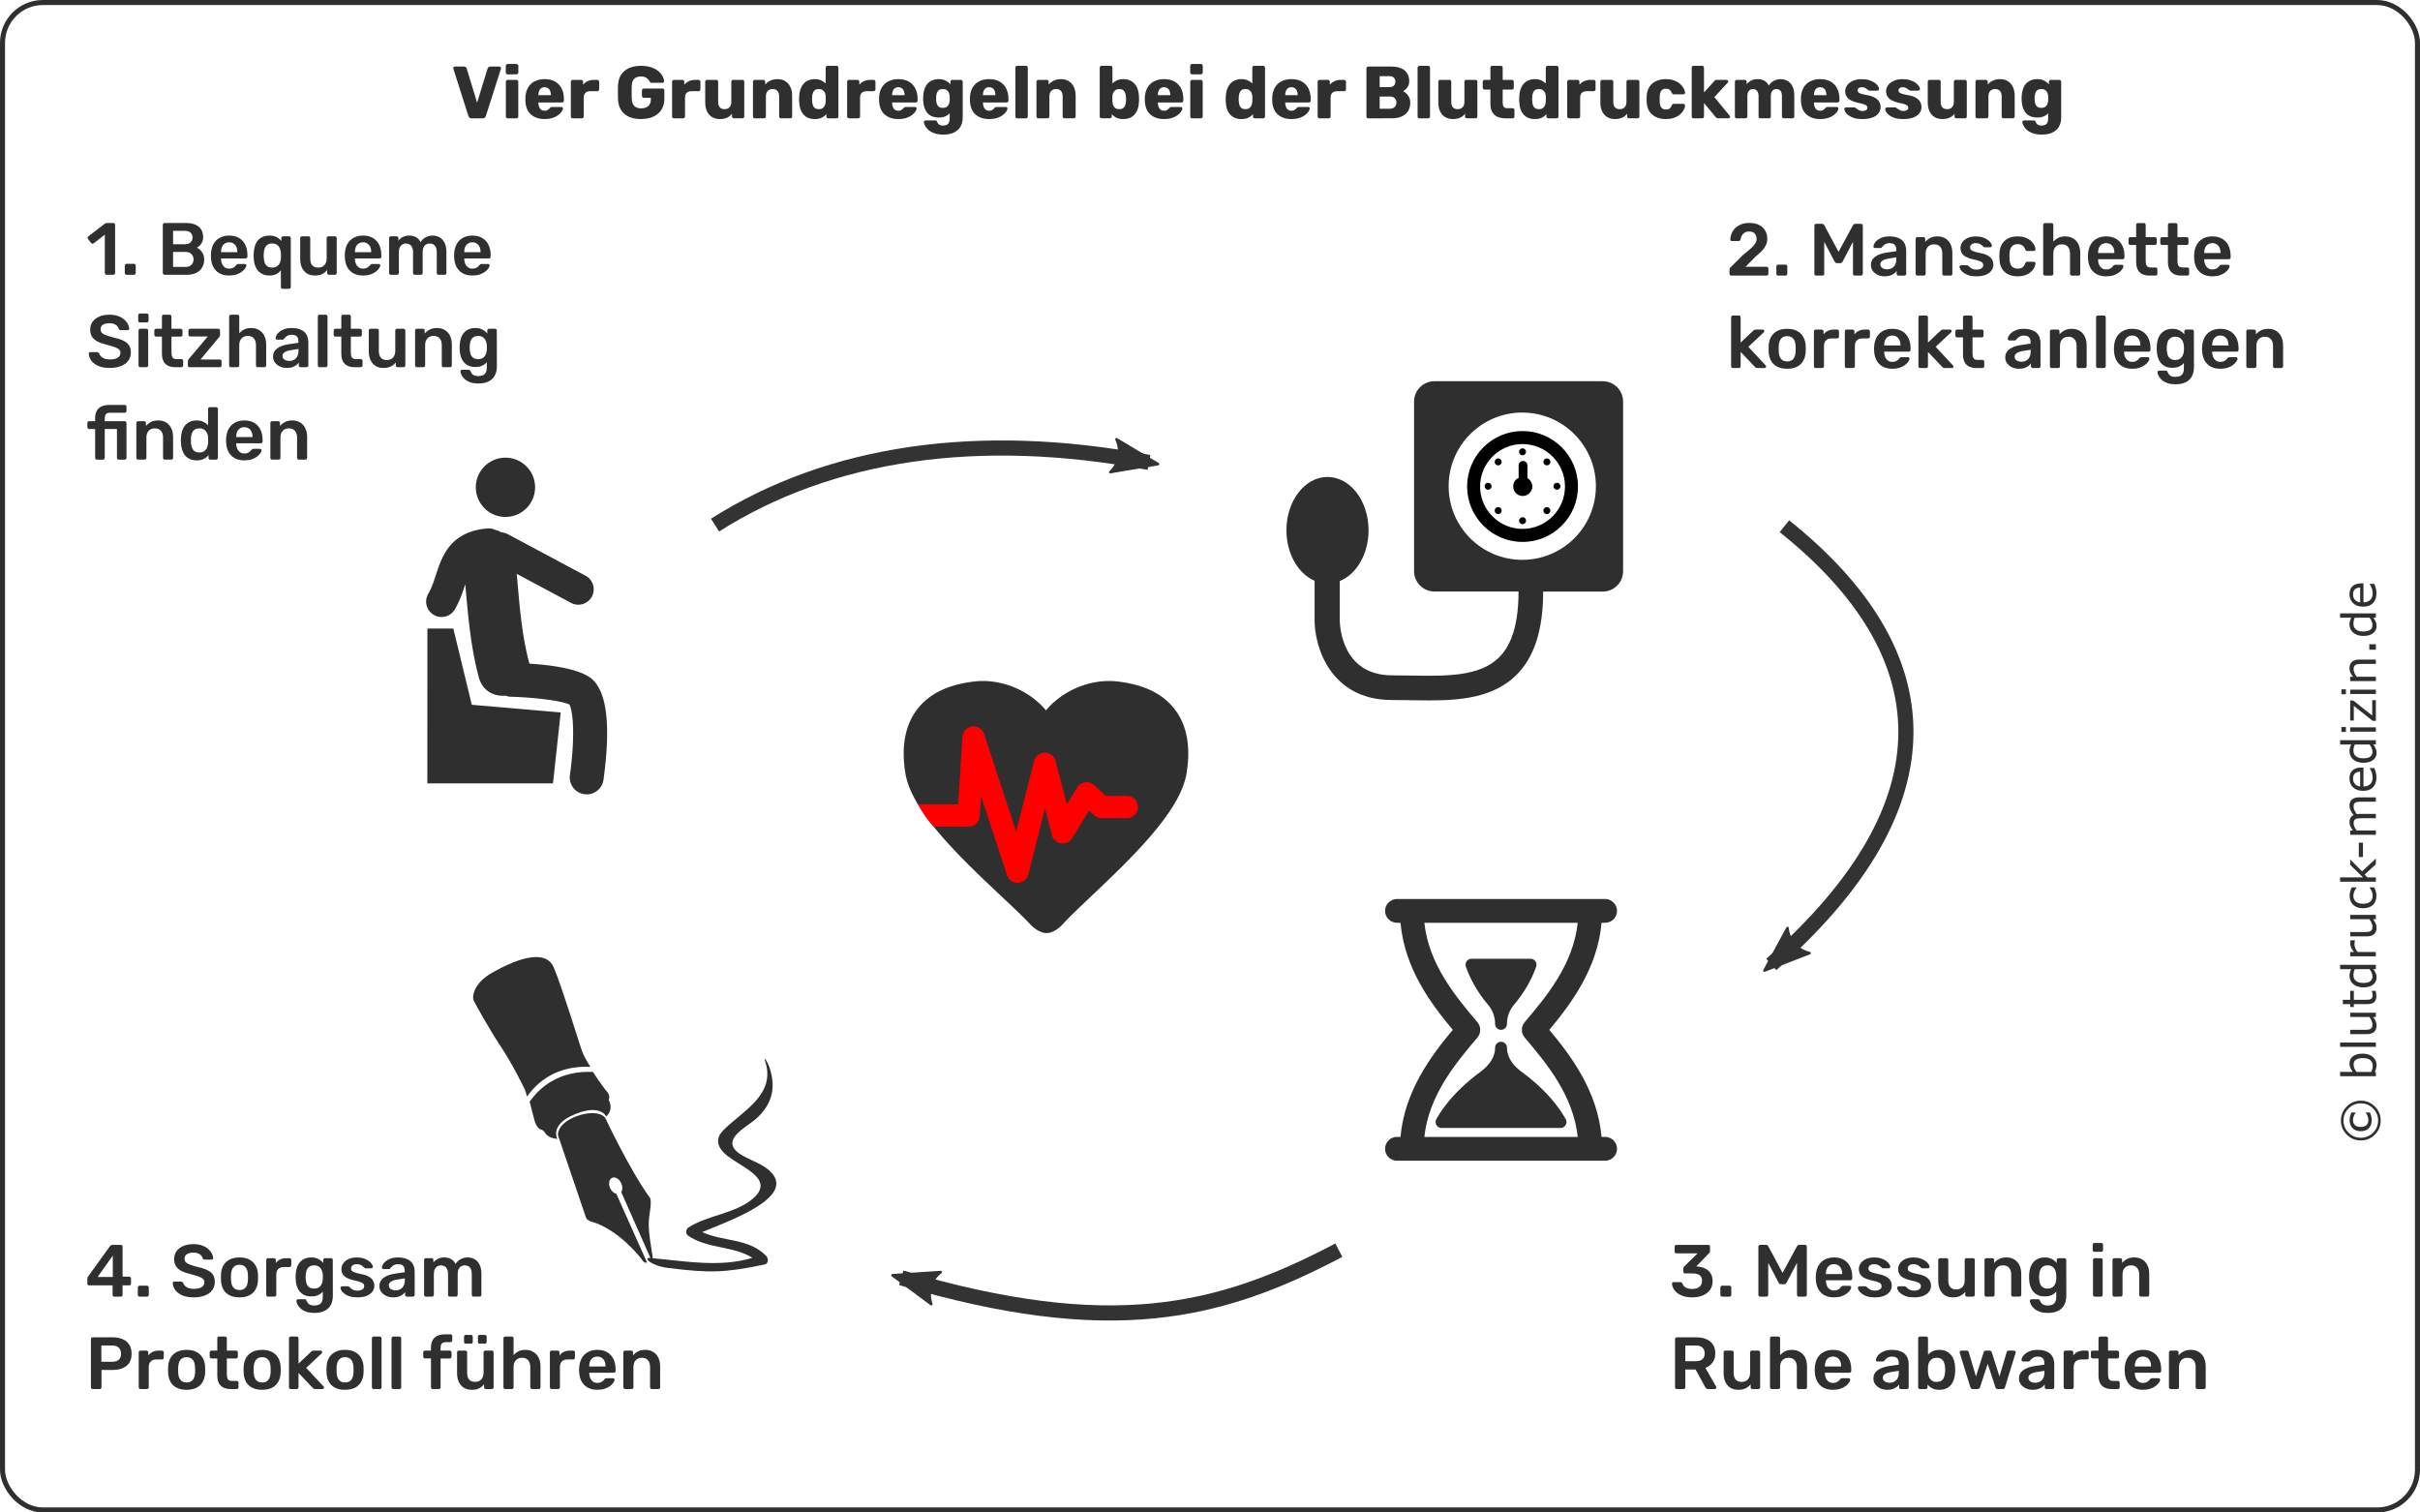
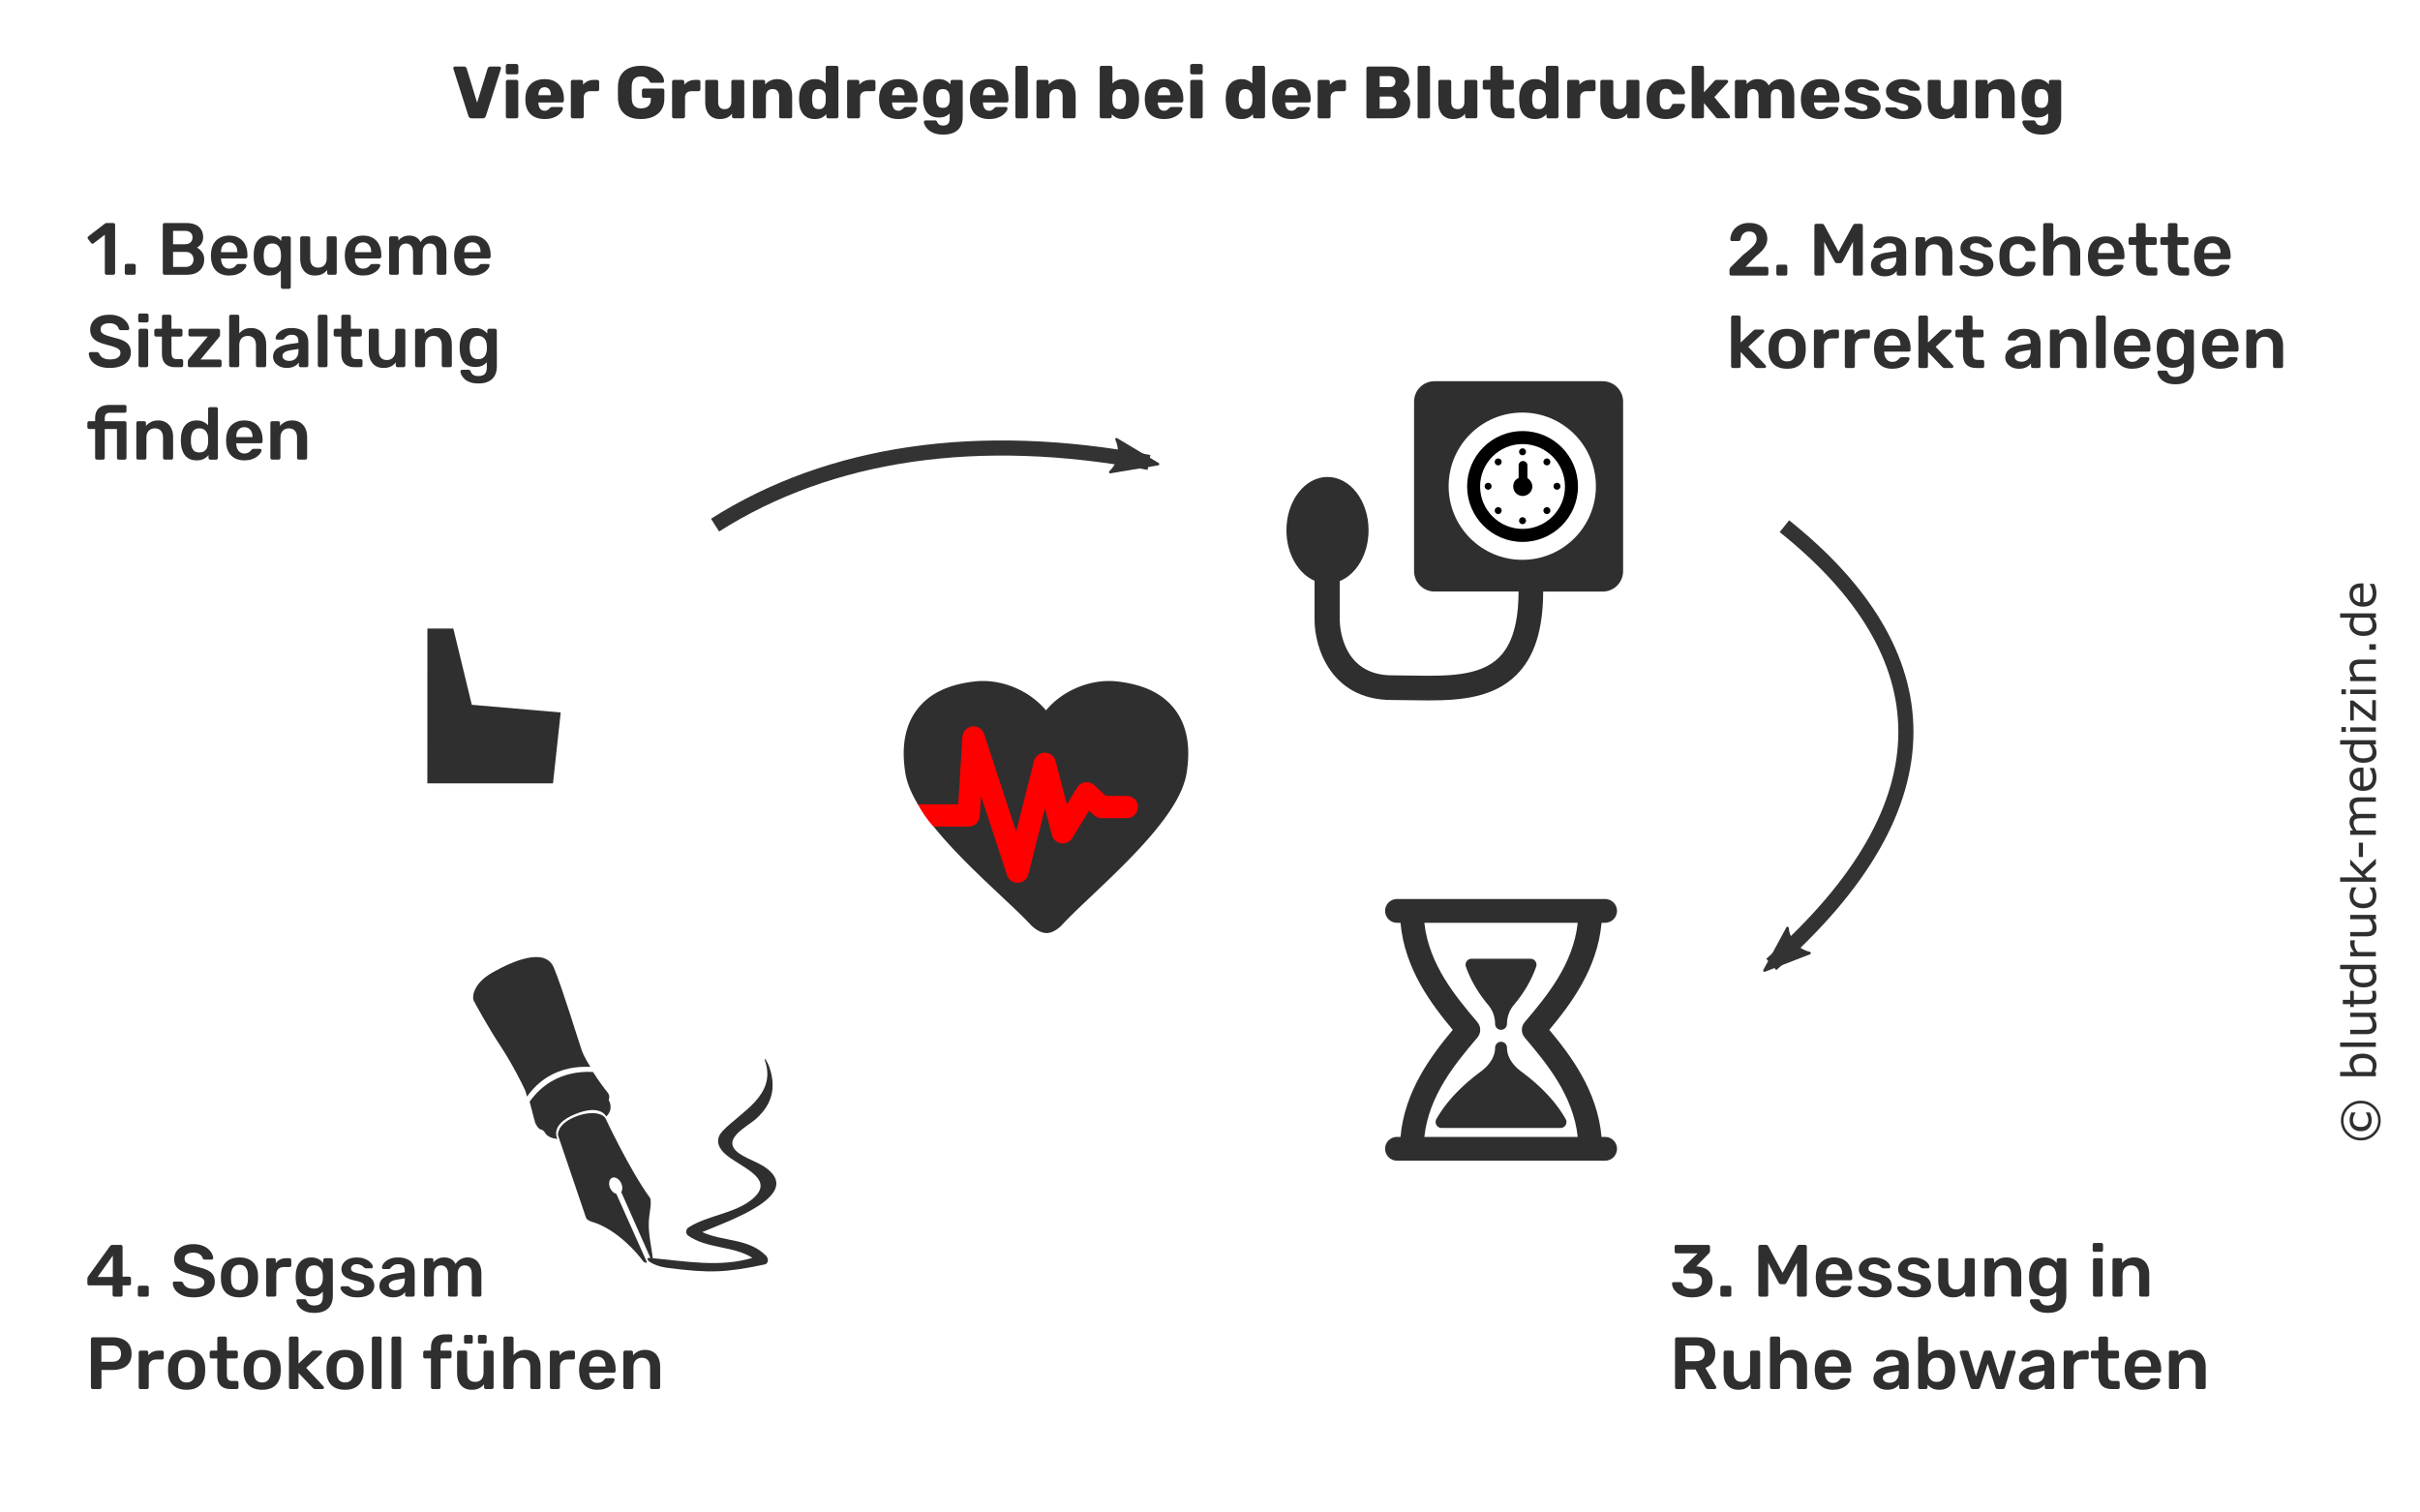
<svg xmlns="http://www.w3.org/2000/svg" width="480" height="300">
  <defs>
    <marker orient="auto" refY="0" refX="0" id="a" overflow="visible">
      <path d="M-5.231-2.42L1.324-.01-5.231 2.401c1.047-1.423 1.041-3.37 0-4.821z" font-size="12" fill="#333" fill-rule="evenodd" stroke="#333" stroke-width=".375" stroke-linejoin="round" />
    </marker>
    <marker orient="auto" refY="0" refX="0" id="b" overflow="visible">
      <path d="M-5.231-2.42L1.324-.01-5.231 2.401c1.047-1.423 1.041-3.37 0-4.821z" font-size="12" fill="#333" fill-rule="evenodd" stroke="#333" stroke-width=".375" stroke-linejoin="round" />
    </marker>
    <marker orient="auto" refY="0" refX="0" id="c" overflow="visible">
      <path d="M-5.231-2.42L1.324-.01-5.231 2.401c1.047-1.423 1.041-3.37 0-4.821z" font-size="12" fill="#333" fill-rule="evenodd" stroke="#333" stroke-width=".375" stroke-linejoin="round" />
    </marker>
  </defs>
  <g transform="translate(0 -180)">
-     <rect width="479" height="299" x=".5" y="180.5" rx="8" ry="8" fill="#fff" stroke="#2f2f2f" />
    <g aria-label="© blutdruck-medizin.de" style="line-height:0%;-inkscape-font-specification:Verdana" font-weight="400" font-family="Verdana" fill="#2f2f2f" font-size="9.333">
      <path d="M468.26 398.32q1.631 0 2.789 1.157 1.153 1.153 1.153 2.784 0 1.632-1.153 2.789-1.157 1.153-2.789 1.153-1.632 0-2.784-1.153-1.158-1.158-1.158-2.789 0-1.632 1.158-2.785 1.153-1.157 2.784-1.157zm0 .529q-1.413 0-2.425 1.003-1.012.998-1.012 2.411t1.012 2.415q1.012.998 2.425.998 1.413 0 2.424-.998 1.012-1.003 1.012-2.415 0-1.413-1.012-2.411-1.012-1.003-2.424-1.003zm1.809 1.814q.178.392.269.756.087.36.087.716 0 1.034-.561 1.636-.56.602-1.627.602-1.025 0-1.613-.611-.588-.615-.588-1.627 0-.406.109-.797.109-.392.237-.674h.825v.073q-.182.246-.342.633-.16.383-.16.788 0 .647.392 1.012.387.36 1.139.36.725 0 1.121-.346.397-.351.397-1.025 0-.378-.132-.734-.132-.36-.369-.688v-.073zM468.661 388.991q.638 0 1.148.182.51.178.857.483.36.324.542.711.178.387.178.852 0 .433-.105.756-.1.324-.273.638l.237.055v.802h-7.091v-.857h2.534q-.296-.36-.483-.766-.192-.406-.192-.911 0-.902.693-1.422.693-.524 1.955-.524zm.023.884q-.911 0-1.381.301-.474.301-.474.971 0 .374.164.756.16.383.415.711h2.917q.164-.365.228-.624.064-.264.064-.597 0-.711-.465-1.112-.469-.406-1.468-.406zM471.245 386.79v.857h-7.091v-.857zM471.245 380.865v.857h-.565q.342.433.524.829.182.397.182.875 0 .802-.488 1.249-.492.447-1.44.447h-3.304v-.857h2.898q.387 0 .665-.036.273-.036.469-.155.201-.123.292-.319t.091-.57q0-.333-.173-.725-.173-.397-.442-.738h-3.801v-.857zM471.2 376.536q.064.242.105.529.041.282.041.506 0 .779-.419 1.185-.419.406-1.344.406h-2.707v.579h-.72v-.579h-1.463v-.857h1.463v-1.768h.72v1.768h2.32q.401 0 .629-.018.223-.018.419-.128.182-.1.269-.274.082-.178.082-.538 0-.21-.059-.438-.064-.228-.105-.328v-.046zM471.245 371.368v.857h-.533q.319.369.497.77.178.401.178.87 0 .911-.702 1.449-.702.533-1.946.533-.647 0-1.153-.182-.506-.187-.861-.501-.346-.31-.529-.72-.182-.415-.182-.857 0-.401.087-.711.082-.31.26-.652h-2.206v-.857zm-1.253.857h-2.921q-.155.346-.214.62-.059.274-.059.597 0 .72.501 1.121.501.401 1.422.401.907 0 1.381-.31.469-.31.469-.994 0-.365-.16-.738-.164-.374-.419-.697zM467.089 366.505v.046q-.046.191-.064.374-.023.178-.023.424 0 .396.178.766.173.369.451.711h3.614v.857h-5.09v-.857h.752q-.41-.51-.579-.898-.173-.392-.173-.797 0-.223.014-.324.009-.1.041-.301zM471.245 361.469v.857h-.565q.342.433.524.829.182.397.182.875 0 .802-.488 1.249-.492.447-1.44.447h-3.304v-.857h2.898q.387 0 .665-.036.273-.036.469-.155.201-.123.292-.319t.091-.57q0-.333-.173-.725-.173-.396-.442-.738h-3.801v-.857zM470.926 356.019q.205.428.319.816.114.383.114.816 0 .551-.16 1.012-.164.46-.492.788-.328.333-.829.515-.501.182-1.171.182-1.249 0-1.96-.684-.711-.688-.711-1.814 0-.438.123-.857.123-.424.301-.775h.953v.046q-.305.392-.469.811-.164.415-.164.811 0 .729.492 1.153.488.419 1.436.419.92 0 1.417-.41.492-.415.492-1.162 0-.26-.068-.529-.068-.269-.178-.483-.096-.187-.201-.351-.109-.164-.187-.26v-.046zM471.245 350.295v1.13l-2.228 2.042.529.556h1.7v.857h-7.091v-.857h4.548l-2.547-2.475v-1.08l2.352 2.365zM468.688 347.141v2.844h-.825v-2.844zM471.245 338.154v.857h-2.898q-.328 0-.633.032-.305.027-.488.123-.196.105-.296.301-.1.196-.1.565 0 .36.182.72.178.36.456.72.105-.014.246-.023.137-.009.274-.009h3.259v.857h-2.898q-.337 0-.638.032-.305.027-.488.123-.196.105-.292.301-.1.196-.1.565 0 .351.173.706.173.351.442.702h3.801v.857h-5.09v-.857h.565q-.333-.401-.519-.797-.187-.401-.187-.852 0-.52.219-.88.219-.365.606-.542-.437-.519-.629-.948-.196-.428-.196-.916 0-.839.51-1.235.506-.401 1.417-.401zM468.789 332.243v3.751q.469 0 .82-.141.346-.141.57-.387.219-.237.328-.56.109-.328.109-.72 0-.52-.205-1.044-.21-.529-.41-.752v-.046h.934q.182.433.305.884.123.451.123.948 0 1.267-.683 1.978-.688.711-1.95.711-1.249 0-1.982-.679-.734-.684-.734-1.796 0-1.03.602-1.586.602-.56 1.709-.56zm-.656.834q-.674.005-1.044.342-.369.333-.369 1.016 0 .688.406 1.098.406.406 1.007.46zM471.245 326.816v.857h-.533q.319.369.497.77.178.401.178.871 0 .911-.702 1.449-.702.533-1.946.533-.647 0-1.153-.182-.506-.187-.861-.501-.346-.31-.529-.72-.182-.415-.182-.857 0-.401.087-.711.082-.31.26-.652h-2.206v-.857zm-1.253.857h-2.921q-.155.346-.214.62-.059.274-.059.597 0 .72.501 1.121.501.401 1.422.401.907 0 1.381-.31.469-.31.469-.994 0-.365-.16-.738-.164-.374-.419-.697zM465.303 324.209v.966h-.889v-.966zm5.943.055v.857h-5.09v-.857zM471.245 318.868v4.111h-.633l-3.741-2.967v2.903h-.716v-3.969h.611l3.755 2.981v-3.058zM465.303 316.735v.966h-.889v-.966zm5.943.055v.857h-5.09v-.857zM471.245 310.829v.857h-2.898q-.351 0-.656.041-.31.041-.483.15-.192.114-.283.328-.096.214-.096.556 0 .351.173.734.173.383.442.734h3.801v.857h-5.09v-.857h.565q-.333-.401-.519-.829-.187-.428-.187-.88 0-.825.497-1.258.497-.433 1.431-.433zM471.245 307.78v1.089h-1.299v-1.089zM471.245 301.659v.857h-.533q.319.369.497.77.178.401.178.87 0 .911-.702 1.449-.702.533-1.946.533-.647 0-1.153-.182-.506-.187-.861-.501-.346-.31-.529-.72-.182-.415-.182-.857 0-.401.087-.711.082-.31.26-.652h-2.206v-.857zm-1.253.857h-2.921q-.155.346-.214.62-.059.273-.059.597 0 .72.501 1.121.501.401 1.422.401.907 0 1.381-.31.469-.31.469-.994 0-.364-.16-.738-.164-.374-.419-.697zM468.789 295.712v3.751q.469 0 .82-.141.346-.141.57-.387.219-.237.328-.561.109-.328.109-.72 0-.52-.205-1.044-.21-.529-.41-.752v-.046h.934q.182.433.305.884.123.451.123.948 0 1.267-.683 1.978-.688.711-1.95.711-1.249 0-1.982-.679-.734-.684-.734-1.796 0-1.03.602-1.586.602-.56 1.709-.56zm-.656.834q-.674.005-1.044.342-.369.333-.369 1.016 0 .688.406 1.098.406.406 1.007.46z" style="line-height:1.25;-inkscape-font-specification:Verdana" />
    </g>
  </g>
  <g aria-label="Vier Grundregeln bei der Blutdruckmessung" style="line-height:1.25;-inkscape-font-specification:Rubik;font-variant-ligatures:normal;font-variant-position:normal;font-variant-caps:normal;font-variant-numeric:normal;font-variant-alternates:normal;font-feature-settings:normal;text-indent:0;text-align:start;text-decoration-line:none;text-decoration-style:solid;text-decoration-color:#000;text-transform:none;text-orientation:mixed;white-space:normal;shape-padding:0" font-weight="700" font-size="14.667" font-family="Rubik" letter-spacing="0" word-spacing="0" fill="#2f2f2f">
    <path d="M93.518 23.47q-.249 0-.396-.132-.147-.132-.205-.308l-2.992-9.387q-.029-.073-.029-.132 0-.117.088-.205.103-.103.235-.103h1.819q.235 0 .367.132.132.132.161.249l2.068 6.776 2.083-6.776q.044-.117.161-.249.132-.132.367-.132h1.819q.132 0 .22.103.103.088.103.205 0 .059-.029.132l-2.992 9.387q-.059.176-.205.308-.132.132-.396.132zM100.702 23.47q-.161 0-.264-.103-.103-.103-.103-.264v-6.893q0-.161.103-.264.103-.103.264-.103h1.731q.147 0 .249.103.117.103.117.264v6.893q0 .161-.117.264-.103.103-.249.103zm-.015-8.727q-.161 0-.264-.103-.103-.103-.103-.264V13.071q0-.161.103-.264.103-.117.264-.117h1.745q.161 0 .264.117.117.103.117.264v1.305q0 .161-.117.264-.103.103-.264.103zM108.037 23.616q-1.731 0-2.757-.939-1.027-.939-1.071-2.787v-.264-.249q.044-1.159.513-1.98.484-.836 1.32-1.261.851-.44 1.98-.44 1.291 0 2.127.513.851.513 1.276 1.393t.425 2.009v.352q0 .161-.117.264-.103.103-.249.103h-4.693v.103q.015.425.147.777t.411.557q.279.205.675.205.293 0 .484-.088.205-.103.337-.22.132-.132.205-.22.132-.147.205-.176.088-.044.264-.044h1.819q.147 0 .235.088.103.073.088.22-.015.249-.249.601-.235.352-.689.704-.44.337-1.115.557-.675.22-1.569.22zm-1.247-4.737h2.479v-.029q0-.469-.147-.821-.132-.352-.425-.543-.279-.191-.675-.191-.396 0-.675.191-.264.191-.411.543t-.147.821zM113.592 23.47q-.161 0-.264-.103-.103-.103-.103-.264v-6.893q0-.147.103-.249.103-.117.264-.117h1.687q.161 0 .264.117.103.103.103.249v.587q.396-.455.939-.704.557-.249 1.247-.249h.645q.147 0 .249.103.117.103.117.264v1.511q0 .147-.117.264-.103.103-.249.103h-1.423q-.601 0-.939.337-.323.323-.323.924v3.755q0 .161-.117.264-.103.103-.264.103zM127.136 23.616q-1.393 0-2.405-.455-.997-.469-1.555-1.349-.543-.895-.601-2.171-.015-.631-.015-1.335 0-.719.015-1.364.059-1.247.616-2.112.557-.865 1.569-1.32 1.012-.455 2.376-.455 1.1 0 1.951.279.851.264 1.423.719.587.455.88.997.308.543.323 1.071.015.132-.088.22-.088.088-.22.088h-2.141q-.161 0-.249-.044-.073-.059-.132-.161-.103-.22-.308-.455-.191-.249-.543-.425-.337-.176-.895-.176-.836 0-1.32.44-.469.44-.513 1.408-.044 1.261 0 2.552.044 1.027.543 1.481.499.455 1.32.455.557 0 .983-.191.44-.191.689-.587.249-.411.249-1.041v-.279h-1.379q-.161 0-.279-.103-.103-.117-.103-.279v-1.085q0-.161.103-.264.117-.117.279-.117h3.696q.161 0 .264.117.103.103.103.264v1.672q0 1.261-.572 2.156t-1.628 1.379q-1.041.469-2.435.469zM133.673 23.47q-.161 0-.264-.103-.103-.103-.103-.264v-6.893q0-.147.103-.249.103-.117.264-.117h1.687q.161 0 .264.117.103.103.103.249v.587q.396-.455.939-.704.557-.249 1.247-.249h.645q.147 0 .249.103.117.103.117.264v1.511q0 .147-.117.264-.103.103-.249.103h-1.423q-.601 0-.939.337-.323.323-.323.924v3.755q0 .161-.117.264-.103.103-.264.103zM142.753 23.616q-.836 0-1.496-.381-.645-.381-1.012-1.115-.367-.748-.367-1.819v-4.092q0-.161.103-.264.103-.103.264-.103h1.833q.161 0 .264.103.103.103.103.264v4.004q0 1.437 1.291 1.437.601 0 .953-.367.367-.381.367-1.071v-4.004q0-.161.103-.264.103-.103.264-.103h1.833q.161 0 .264.103.103.103.103.264v6.893q0 .161-.103.264-.103.103-.264.103h-1.701q-.147 0-.264-.103-.103-.103-.103-.264v-.557q-.381.528-.997.807-.601.264-1.437.264zM149.715 23.47q-.161 0-.264-.103-.103-.103-.103-.264v-6.893q0-.161.103-.264.103-.103.264-.103h1.687q.161 0 .264.103.103.103.103.264v.557q.381-.455.997-.763.616-.308 1.452-.308.851 0 1.496.381.66.381 1.027 1.129.381.733.381 1.804v4.092q0 .161-.117.264-.103.103-.249.103h-1.848q-.147 0-.264-.103-.103-.103-.103-.264v-4.004q0-.689-.337-1.056-.323-.381-.968-.381-.601 0-.968.381-.352.367-.352 1.056v4.004q0 .161-.117.264-.103.103-.249.103zM161.618 23.616q-.704 0-1.276-.22-.557-.235-.968-.675-.396-.455-.616-1.085-.22-.645-.249-1.467-.015-.293-.015-.513 0-.235.015-.513.029-.792.249-1.423t.616-1.085q.396-.455.968-.689.572-.249 1.276-.249.733 0 1.261.249.528.235.895.616v-3.139q0-.161.103-.264.103-.103.264-.103h1.789q.147 0 .249.103.117.103.117.264v9.68q0 .161-.117.264-.103.103-.249.103h-1.657q-.161 0-.264-.103-.103-.103-.103-.264v-.469q-.352.425-.909.704-.557.279-1.379.279zm.792-1.965q.499 0 .777-.205.293-.22.425-.557.147-.337.161-.733.015-.293.015-.557t-.015-.543q-.015-.367-.161-.675-.147-.323-.44-.513-.293-.205-.763-.205-.484 0-.777.205-.279.205-.396.557-.117.352-.147.777-.044.455 0 .909.029.425.147.777.117.352.396.557.293.205.777.205zM168.392 23.47q-.161 0-.264-.103-.103-.103-.103-.264v-6.893q0-.147.103-.249.103-.117.264-.117h1.687q.161 0 .264.117.103.103.103.249v.587q.396-.455.939-.704.557-.249 1.247-.249h.645q.147 0 .249.103.117.103.117.264v1.511q0 .147-.117.264-.103.103-.249.103h-1.423q-.601 0-.939.337-.323.323-.323.924v3.755q0 .161-.117.264-.103.103-.264.103zM178.191 23.616q-1.731 0-2.757-.939-1.027-.939-1.071-2.787v-.264-.249q.044-1.159.513-1.98.484-.836 1.32-1.261.851-.44 1.98-.44 1.291 0 2.127.513.851.513 1.276 1.393.425.88.425 2.009v.352q0 .161-.117.264-.103.103-.249.103h-4.693v.103q.015.425.147.777.132.352.411.557.279.205.675.205.293 0 .484-.088.205-.103.337-.22.132-.132.205-.22.132-.147.205-.176.088-.044.264-.044h1.819q.147 0 .235.088.103.073.088.22-.015.249-.249.601-.235.352-.689.704-.44.337-1.115.557-.675.22-1.569.22zm-1.247-4.737h2.479v-.029q0-.469-.147-.821-.132-.352-.425-.543-.279-.191-.675-.191-.396 0-.675.191-.264.191-.411.543-.147.352-.147.821zM187.119 26.696q-1.129 0-1.877-.293-.733-.293-1.173-.704-.425-.411-.616-.821-.191-.396-.205-.631-.015-.161.103-.264.117-.103.279-.103h1.863q.132 0 .22.059.103.073.161.235.073.161.191.337.132.176.352.279.235.117.631.117.44 0 .733-.147.293-.132.44-.455.147-.308.147-.836v-.983q-.337.367-.865.601-.528.22-1.276.22t-1.32-.22q-.572-.22-.953-.66-.381-.44-.601-1.071-.205-.631-.249-1.452-.015-.381 0-.763.044-.792.249-1.423.205-.631.587-1.085.396-.455.968-.689.572-.249 1.32-.249.792 0 1.349.308.572.293.939.748v-.543q0-.147.103-.249.103-.117.264-.117h1.687q.161 0 .264.117.117.103.117.249v7.055q0 1.115-.455 1.877-.455.763-1.305 1.159-.851.396-2.068.396zm-.103-5.295q.469 0 .763-.205.293-.205.425-.528.147-.323.161-.689.015-.161.015-.455t-.015-.44q-.015-.381-.161-.704-.132-.323-.425-.513-.293-.205-.763-.205-.484 0-.777.205-.279.205-.411.557-.117.352-.147.777-.015.323 0 .66.029.425.147.777.132.352.411.557.293.205.777.205zM196.209 23.616q-1.731 0-2.757-.939-1.027-.939-1.071-2.787v-.264-.249q.044-1.159.513-1.98.484-.836 1.32-1.261.851-.44 1.98-.44 1.291 0 2.127.513.851.513 1.276 1.393.425.88.425 2.009v.352q0 .161-.117.264-.103.103-.249.103h-4.693v.103q.015.425.147.777t.411.557q.279.205.675.205.293 0 .484-.088.205-.103.337-.22.132-.132.205-.22.132-.147.205-.176.088-.044.264-.044h1.819q.147 0 .235.088.103.073.088.22-.015.249-.249.601-.235.352-.689.704-.44.337-1.115.557-.675.22-1.569.22zm-1.247-4.737h2.479v-.029q0-.469-.147-.821-.132-.352-.425-.543-.279-.191-.675-.191-.396 0-.675.191-.264.191-.411.543-.147.352-.147.821zM201.764 23.47q-.161 0-.264-.103-.103-.103-.103-.264v-9.68q0-.161.103-.264.103-.103.264-.103h1.731q.161 0 .264.103.103.103.103.264v9.68q0 .161-.103.264-.103.103-.264.103zM205.946 23.47q-.161 0-.264-.103-.103-.103-.103-.264v-6.893q0-.161.103-.264.103-.103.264-.103h1.687q.161 0 .264.103.103.103.103.264v.557q.381-.455.997-.763.616-.308 1.452-.308.851 0 1.496.381.66.381 1.027 1.129.381.733.381 1.804v4.092q0 .161-.117.264-.103.103-.249.103h-1.848q-.147 0-.264-.103-.103-.103-.103-.264v-4.004q0-.689-.337-1.056-.323-.381-.968-.381-.601 0-.968.381-.352.367-.352 1.056v4.004q0 .161-.117.264-.103.103-.249.103zM222.791 23.616q-.821 0-1.379-.279-.543-.279-.895-.704v.469q0 .161-.117.264-.103.103-.249.103h-1.657q-.161 0-.264-.103-.103-.103-.103-.264v-9.68q0-.161.103-.264.103-.103.264-.103h1.789q.161 0 .264.103.103.103.103.264v3.139q.352-.381.88-.616.543-.249 1.261-.249.733 0 1.291.249.572.235.968.689.396.455.616 1.085.22.631.249 1.423.015.279.015.513 0 .22-.015.513-.029.821-.264 1.467-.22.631-.616 1.085-.396.44-.953.675-.557.22-1.291.22zm-.792-1.965q.499 0 .777-.205.279-.205.396-.557.132-.352.161-.777.029-.455 0-.909-.029-.425-.161-.777-.117-.352-.396-.557-.279-.205-.777-.205-.455 0-.748.205-.293.191-.44.513-.147.308-.161.675-.015.279-.015.543 0 .264.015.557.015.396.147.733.132.337.425.557.293.205.777.205zM230.899 23.616q-1.731 0-2.757-.939-1.027-.939-1.071-2.787v-.264-.249q.044-1.159.513-1.98.484-.836 1.32-1.261.851-.44 1.98-.44 1.291 0 2.127.513.851.513 1.276 1.393.425.88.425 2.009v.352q0 .161-.117.264-.103.103-.249.103h-4.693v.103q.015.425.147.777t.411.557q.279.205.675.205.293 0 .484-.088.205-.103.337-.22.132-.132.205-.22.132-.147.205-.176.088-.044.264-.044h1.819q.147 0 .235.088.103.073.088.22-.015.249-.249.601-.235.352-.689.704-.44.337-1.115.557-.675.22-1.569.22zm-1.247-4.737h2.479v-.029q0-.469-.147-.821-.132-.352-.425-.543-.279-.191-.675-.191-.396 0-.675.191-.264.191-.411.543-.147.352-.147.821zM236.454 23.47q-.161 0-.264-.103-.103-.103-.103-.264v-6.893q0-.161.103-.264.103-.103.264-.103h1.731q.147 0 .249.103.117.103.117.264v6.893q0 .161-.117.264-.103.103-.249.103zm-.015-8.727q-.161 0-.264-.103-.103-.103-.103-.264V13.071q0-.161.103-.264.103-.117.264-.117h1.745q.161 0 .264.117.117.103.117.264v1.305q0 .161-.117.264-.103.103-.264.103zM246.238 23.616q-.704 0-1.276-.22-.557-.235-.968-.675-.396-.455-.616-1.085-.22-.645-.249-1.467-.015-.293-.015-.513 0-.235.015-.513.029-.792.249-1.423t.616-1.085q.396-.455.968-.689.572-.249 1.276-.249.733 0 1.261.249.528.235.895.616v-3.139q0-.161.103-.264.103-.103.264-.103h1.789q.147 0 .249.103.117.103.117.264v9.68q0 .161-.117.264-.103.103-.249.103h-1.657q-.161 0-.264-.103-.103-.103-.103-.264v-.469q-.352.425-.909.704-.557.279-1.379.279zm.792-1.965q.499 0 .777-.205.293-.22.425-.557.147-.337.161-.733.015-.293.015-.557t-.015-.543q-.015-.367-.161-.675-.147-.323-.44-.513-.293-.205-.763-.205-.484 0-.777.205-.279.205-.396.557-.117.352-.147.777-.044.455 0 .909.029.425.147.777.117.352.396.557.293.205.777.205zM256.165 23.616q-1.731 0-2.757-.939-1.027-.939-1.071-2.787v-.264-.249q.044-1.159.513-1.98.484-.836 1.32-1.261.851-.44 1.98-.44 1.291 0 2.127.513.851.513 1.276 1.393t.425 2.009v.352q0 .161-.117.264-.103.103-.249.103h-4.693v.103q.015.425.147.777t.411.557q.279.205.675.205.293 0 .484-.088.205-.103.337-.22.132-.132.205-.22.132-.147.205-.176.088-.044.264-.044h1.819q.147 0 .235.088.103.073.088.22-.015.249-.249.601-.235.352-.689.704-.44.337-1.115.557-.675.22-1.569.22zm-1.247-4.737h2.479v-.029q0-.469-.147-.821-.132-.352-.425-.543-.279-.191-.675-.191-.396 0-.675.191-.264.191-.411.543t-.147.821zM261.72 23.47q-.161 0-.264-.103-.103-.103-.103-.264v-6.893q0-.147.103-.249.103-.117.264-.117h1.687q.161 0 .264.117.103.103.103.249v.587q.396-.455.939-.704.557-.249 1.247-.249h.645q.147 0 .249.103.117.103.117.264v1.511q0 .147-.117.264-.103.103-.249.103h-1.423q-.601 0-.939.337-.323.323-.323.924v3.755q0 .161-.117.264-.103.103-.264.103zM271.392 23.47q-.161 0-.264-.103-.103-.103-.103-.264v-9.533q0-.161.103-.264.103-.103.264-.103h4.473q1.261 0 2.068.352.807.352 1.188 1.012.396.645.396 1.54 0 .528-.205.939-.191.396-.484.66-.279.264-.528.381.557.264.983.865.44.601.44 1.408 0 .968-.44 1.672-.425.689-1.261 1.071-.821.367-2.024.367zm2.259-1.907h2.053q.631 0 .953-.367.323-.367.323-.836 0-.513-.337-.865-.323-.352-.939-.352h-2.053zm0-4.283h1.921q.601 0 .895-.308.308-.308.308-.792 0-.469-.308-.763-.293-.308-.895-.308h-1.921zM281.543 23.47q-.161 0-.264-.103-.103-.103-.103-.264v-9.68q0-.161.103-.264.103-.103.264-.103h1.731q.161 0 .264.103.103.103.103.264v9.68q0 .161-.103.264-.103.103-.264.103zM288.16 23.616q-.836 0-1.496-.381-.645-.381-1.012-1.115-.367-.748-.367-1.819v-4.092q0-.161.103-.264.103-.103.264-.103h1.833q.161 0 .264.103.103.103.103.264v4.004q0 1.437 1.291 1.437.601 0 .953-.367.367-.381.367-1.071v-4.004q0-.161.103-.264.103-.103.264-.103h1.833q.161 0 .264.103.103.103.103.264v6.893q0 .161-.103.264-.103.103-.264.103h-1.701q-.147 0-.264-.103-.103-.103-.103-.264v-.557q-.381.528-.997.807-.601.264-1.437.264zM298.656 23.47q-.939 0-1.628-.293-.675-.308-1.041-.939-.367-.645-.367-1.657v-2.816h-1.144q-.161 0-.279-.103-.103-.103-.103-.264v-1.188q0-.161.103-.264.117-.103.279-.103h1.144v-2.42q0-.161.103-.264.117-.103.264-.103h1.701q.161 0 .264.103.103.103.103.264v2.42h1.833q.161 0 .264.103.103.103.103.264v1.188q0 .161-.103.264-.103.103-.264.103h-1.833v2.611q0 .499.191.792.191.293.645.293h1.129q.161 0 .264.103.103.103.103.264v1.276q0 .161-.103.264-.103.103-.264.103zM304.446 23.616q-.704 0-1.276-.22-.557-.235-.968-.675-.396-.455-.616-1.085-.22-.645-.249-1.467-.015-.293-.015-.513 0-.235.015-.513.029-.792.249-1.423.22-.631.616-1.085.396-.455.968-.689.572-.249 1.276-.249.733 0 1.261.249.528.235.895.616v-3.139q0-.161.103-.264.103-.103.264-.103h1.789q.147 0 .249.103.117.103.117.264v9.68q0 .161-.117.264-.103.103-.249.103h-1.657q-.161 0-.264-.103-.103-.103-.103-.264v-.469q-.352.425-.909.704-.557.279-1.379.279zm.792-1.965q.499 0 .777-.205.293-.22.425-.557.147-.337.161-.733.015-.293.015-.557t-.015-.543q-.015-.367-.161-.675-.147-.323-.44-.513-.293-.205-.763-.205-.484 0-.777.205-.279.205-.396.557-.117.352-.147.777-.044.455 0 .909.029.425.147.777.117.352.396.557.293.205.777.205zM311.22 23.47q-.161 0-.264-.103-.103-.103-.103-.264v-6.893q0-.147.103-.249.103-.117.264-.117h1.687q.161 0 .264.117.103.103.103.249v.587q.396-.455.939-.704.557-.249 1.247-.249h.645q.147 0 .249.103.117.103.117.264v1.511q0 .147-.117.264-.103.103-.249.103h-1.423q-.601 0-.939.337-.323.323-.323.924v3.755q0 .161-.117.264-.103.103-.264.103zM320.3 23.616q-.836 0-1.496-.381-.645-.381-1.012-1.115-.367-.748-.367-1.819v-4.092q0-.161.103-.264.103-.103.264-.103h1.833q.161 0 .264.103.103.103.103.264v4.004q0 1.437 1.291 1.437.601 0 .953-.367.367-.381.367-1.071v-4.004q0-.161.103-.264.103-.103.264-.103h1.833q.161 0 .264.103.103.103.103.264v6.893q0 .161-.103.264-.103.103-.264.103h-1.701q-.147 0-.264-.103-.103-.103-.103-.264v-.557q-.381.528-.997.807-.601.264-1.437.264zM330.4 23.616q-1.085 0-1.921-.396-.836-.396-1.335-1.144-.484-.763-.528-1.819-.015-.235-.015-.587 0-.367.015-.601.044-1.071.528-1.819.484-.763 1.32-1.159.851-.396 1.936-.396 1.012 0 1.731.293.719.279 1.173.704.455.425.675.88.235.44.249.777.015.147-.103.264-.117.103-.264.103h-1.863q-.161 0-.249-.073t-.161-.22q-.176-.455-.455-.645-.264-.191-.689-.191-.587 0-.909.381-.308.381-.337 1.173-.015.587 0 1.041.029.807.337 1.173.323.367.909.367.455 0 .719-.191.264-.191.425-.645.073-.147.161-.22.088-.073.249-.073h1.863q.147 0 .264.117.117.103.103.249-.015.249-.147.587-.132.323-.411.689-.279.367-.733.689-.44.308-1.071.499-.631.191-1.467.191zM335.913 23.47q-.161 0-.264-.103-.103-.103-.103-.264v-9.68q0-.161.103-.264.103-.103.264-.103h1.701q.147 0 .249.103.117.103.117.264v4.913l2.039-2.244q.088-.103.191-.176.103-.073.293-.073h1.965q.132 0 .22.103.103.088.103.22 0 .059-.029.132-.029.073-.088.117l-2.64 2.845 3.007 3.652q.117.117.117.235 0 .132-.103.235-.088.088-.235.088h-2.009q-.22 0-.323-.073-.103-.088-.191-.176l-2.317-2.787v2.669q0 .161-.117.264-.103.103-.249.103zM344.478 23.47q-.161 0-.264-.103-.103-.103-.103-.264v-6.893q0-.161.103-.264.103-.103.264-.103h1.599q.161 0 .264.103.103.103.103.264v.499q.293-.396.821-.689.528-.308 1.247-.323 1.687-.029 2.317 1.276.337-.557.968-.909.631-.367 1.379-.367.763 0 1.364.352.616.337.983 1.056.367.704.367 1.833v4.165q0 .161-.117.264-.103.103-.249.103h-1.701q-.161 0-.279-.103-.103-.103-.103-.264v-4.063q0-.513-.147-.807-.147-.308-.396-.44-.249-.132-.572-.132-.264 0-.528.132-.249.132-.411.44-.147.293-.147.807v4.063q0 .161-.103.264-.103.103-.264.103h-1.701q-.161 0-.264-.103-.103-.103-.103-.264v-4.063q0-.513-.161-.807-.161-.308-.411-.44-.249-.132-.557-.132-.264 0-.528.132-.249.132-.411.44-.147.293-.147.792v4.077q0 .161-.117.264-.103.103-.264.103zM361.037 23.616q-1.731 0-2.757-.939-1.027-.939-1.071-2.787v-.264-.249q.044-1.159.513-1.98.484-.836 1.32-1.261.851-.44 1.98-.44 1.291 0 2.127.513.851.513 1.276 1.393.425.88.425 2.009v.352q0 .161-.117.264-.103.103-.249.103h-4.693v.103q.015.425.147.777t.411.557q.279.205.675.205.293 0 .484-.088.205-.103.337-.22.132-.132.205-.22.132-.147.205-.176.088-.044.264-.044h1.819q.147 0 .235.088.103.073.088.22-.015.249-.249.601-.235.352-.689.704-.44.337-1.115.557-.675.22-1.569.22zm-1.247-4.737h2.479v-.029q0-.469-.147-.821-.132-.352-.425-.543-.279-.191-.675-.191-.396 0-.675.191-.264.191-.411.543t-.147.821zM369.364 23.616q-.953 0-1.628-.205-.66-.22-1.085-.528-.411-.308-.616-.631-.205-.337-.22-.572-.015-.161.103-.264.117-.117.249-.117h1.672q.044 0 .073.015.029.015.088.059.191.103.381.264.191.147.44.264.249.117.601.117.411 0 .689-.161.279-.161.279-.484 0-.235-.132-.381-.132-.161-.543-.308-.396-.147-1.203-.293-.763-.176-1.335-.455-.572-.293-.88-.748-.308-.469-.308-1.129 0-.587.381-1.129.381-.543 1.115-.88.733-.352 1.804-.352.851 0 1.467.205.631.191 1.056.499.44.308.66.631.22.323.235.587.015.147-.088.264-.103.103-.235.103h-1.525q-.059 0-.117-.015-.059-.029-.103-.059-.176-.088-.352-.235t-.411-.264q-.235-.117-.587-.117-.396 0-.616.176-.22.176-.22.455 0 .191.117.352.132.161.513.293.396.132 1.217.293 1.012.161 1.613.528.601.352.851.836.249.469.249.997 0 .704-.425 1.247-.411.543-1.232.851-.821.293-1.995.293zM377.471 23.616q-.953 0-1.628-.205-.66-.22-1.085-.528-.411-.308-.616-.631-.205-.337-.22-.572-.015-.161.103-.264.117-.117.249-.117h1.672q.044 0 .073.015.029.015.088.059.191.103.381.264.191.147.44.264.249.117.601.117.411 0 .689-.161.279-.161.279-.484 0-.235-.132-.381-.132-.161-.543-.308-.396-.147-1.203-.293-.763-.176-1.335-.455-.572-.293-.88-.748-.308-.469-.308-1.129 0-.587.381-1.129.381-.543 1.115-.88.733-.352 1.804-.352.851 0 1.467.205.631.191 1.056.499.44.308.66.631.22.323.235.587.015.147-.088.264-.103.103-.235.103h-1.525q-.059 0-.117-.015-.059-.029-.103-.059-.176-.088-.352-.235t-.411-.264q-.235-.117-.587-.117-.396 0-.616.176-.22.176-.22.455 0 .191.117.352.132.161.513.293.396.132 1.217.293 1.012.161 1.613.528.601.352.851.836.249.469.249.997 0 .704-.425 1.247-.411.543-1.232.851-.821.293-1.995.293zM385.24 23.616q-.836 0-1.496-.381-.645-.381-1.012-1.115-.367-.748-.367-1.819v-4.092q0-.161.103-.264.103-.103.264-.103h1.833q.161 0 .264.103.103.103.103.264v4.004q0 1.437 1.291 1.437.601 0 .953-.367.367-.381.367-1.071v-4.004q0-.161.103-.264.103-.103.264-.103h1.833q.161 0 .264.103.103.103.103.264v6.893q0 .161-.103.264-.103.103-.264.103h-1.701q-.147 0-.264-.103-.103-.103-.103-.264v-.557q-.381.528-.997.807-.601.264-1.437.264zM392.202 23.47q-.161 0-.264-.103-.103-.103-.103-.264v-6.893q0-.161.103-.264.103-.103.264-.103h1.687q.161 0 .264.103.103.103.103.264v.557q.381-.455.997-.763.616-.308 1.452-.308.851 0 1.496.381.66.381 1.027 1.129.381.733.381 1.804v4.092q0 .161-.117.264-.103.103-.249.103h-1.848q-.147 0-.264-.103-.103-.103-.103-.264v-4.004q0-.689-.337-1.056-.323-.381-.968-.381-.601 0-.968.381-.352.367-.352 1.056v4.004q0 .161-.117.264-.103.103-.249.103zM404.999 26.696q-1.129 0-1.877-.293-.733-.293-1.173-.704-.425-.411-.616-.821-.191-.396-.205-.631-.015-.161.103-.264.117-.103.279-.103h1.863q.132 0 .22.059.103.073.161.235.073.161.191.337.132.176.352.279.235.117.631.117.44 0 .733-.147.293-.132.44-.455.147-.308.147-.836v-.983q-.337.367-.865.601-.528.22-1.276.22t-1.32-.22q-.572-.22-.953-.66-.381-.44-.601-1.071-.205-.631-.249-1.452-.015-.381 0-.763.044-.792.249-1.423.205-.631.587-1.085.396-.455.968-.689.572-.249 1.32-.249.792 0 1.349.308.572.293.939.748v-.543q0-.147.103-.249.103-.117.264-.117h1.687q.161 0 .264.117.117.103.117.249v7.055q0 1.115-.455 1.877-.455.763-1.305 1.159-.851.396-2.068.396zm-.103-5.295q.469 0 .763-.205.293-.205.425-.528.147-.323.161-.689.015-.161.015-.455t-.015-.44q-.015-.381-.161-.704-.132-.323-.425-.513-.293-.205-.763-.205-.484 0-.777.205-.279.205-.411.557-.117.352-.147.777-.015.323 0 .66.029.425.147.777.132.352.411.557.293.205.777.205z" style="-inkscape-font-specification:'Rubik Bold'" />
  </g>
  <g aria-label="1. Bequeme Sitzhaltung finden" style="line-height:1.25;-inkscape-font-specification:'Rubik Medium';font-variant-ligatures:normal;font-variant-position:normal;font-variant-caps:normal;font-variant-numeric:normal;font-variant-alternates:normal;font-feature-settings:normal;text-indent:0;text-align:start;text-decoration-line:none;text-decoration-style:solid;text-decoration-color:#000;text-transform:none;text-orientation:mixed;white-space:normal;shape-padding:0" font-weight="500" font-size="14.667" font-family="Rubik" letter-spacing="0" word-spacing="0" fill="#2f2f2f">
    <path d="M21.144 54.501q-.161 0-.264-.103-.088-.103-.088-.249v-7.597l-2.229 1.716q-.132.088-.264.073-.132-.029-.235-.161l-.616-.792q-.088-.132-.073-.279.029-.147.161-.235l3.285-2.537q.088-.073.176-.088.088-.015.191-.015h1.291q.147 0 .249.103.103.103.103.249v9.563q0 .147-.103.249-.103.103-.249.103zM25.102 54.501q-.147 0-.249-.103-.103-.103-.103-.249v-1.452q0-.161.103-.264.103-.103.249-.103h1.467q.147 0 .249.103.103.103.103.264v1.452q0 .147-.103.249-.103.103-.249.103zM32.642 54.501q-.147 0-.249-.103-.103-.103-.103-.249v-9.548q0-.161.103-.264.103-.103.249-.103h4.253q1.188 0 1.936.367.748.352 1.1.983.367.631.367 1.467 0 .557-.205.983-.191.411-.484.675-.279.264-.557.411.572.264 1.012.88.44.616.44 1.467 0 .88-.396 1.569-.396.689-1.173 1.085-.777.381-1.921.381zm1.687-1.555h2.449q.792 0 1.203-.425.411-.44.411-1.056 0-.645-.425-1.071-.411-.425-1.188-.425h-2.449zm0-4.503h2.303q.777 0 1.159-.367.396-.381.396-.983 0-.616-.396-.953-.381-.352-1.159-.352h-2.303zM45.454 54.648q-1.628 0-2.581-.939-.953-.939-1.027-2.669-.015-.147-.015-.367 0-.235.015-.367.059-1.1.499-1.907.455-.807 1.247-1.232.792-.44 1.863-.44 1.188 0 1.995.499.807.484 1.217 1.364.411.865.411 2.009v.308q0 .147-.103.249-.103.103-.264.103h-4.869v.117q.015.513.191.953.191.425.543.689.367.264.865.264.411 0 .689-.117.279-.132.455-.293.176-.161.249-.264.132-.176.205-.205.088-.044.249-.044h1.261q.147 0 .235.088.103.088.088.22-.015.235-.249.572-.22.337-.645.66-.425.323-1.071.543-.631.205-1.452.205zm-1.613-4.62h3.241v-.044q0-.572-.191-.997-.191-.425-.557-.675-.367-.249-.88-.249-.513 0-.88.249-.367.249-.557.675-.176.425-.176.997zM56.061 57.288q-.147 0-.249-.103-.103-.103-.103-.249v-3.329q-.352.469-.909.763-.557.279-1.349.279-.748 0-1.335-.264-.572-.264-.968-.719-.381-.469-.587-1.085-.205-.631-.235-1.364-.015-.264-.015-.528t.015-.513q.044-.763.235-1.393.205-.631.587-1.085.396-.469.968-.719.587-.249 1.335-.249.851 0 1.423.308.587.308.924.777v-.587q0-.147.103-.249.103-.103.249-.103h1.173q.147 0 .249.103.103.103.103.249v9.709q0 .147-.103.249-.103.103-.249.103zm-2.053-4.209q.587 0 .953-.264.367-.264.543-.66.191-.411.205-.851.029-.279.029-.572 0-.293-.029-.557-.015-.455-.191-.88-.176-.44-.543-.719-.367-.279-.968-.279-.616 0-.983.279-.367.264-.528.704-.147.44-.176.968-.029.44 0 .88.029.528.176.968.161.44.528.719.367.264.983.264zM62.445 54.648q-.895 0-1.555-.396-.645-.411-.997-1.144-.352-.748-.352-1.76v-4.121q0-.147.103-.249.103-.103.249-.103h1.291q.161 0 .249.103.103.103.103.249v4.033q0 1.819 1.599 1.819.763 0 1.203-.484.455-.484.455-1.335v-4.033q0-.147.103-.249.103-.103.249-.103h1.291q.147 0 .249.103.103.103.103.249v6.923q0 .147-.103.249-.103.103-.249.103h-1.188q-.161 0-.264-.103-.088-.103-.088-.249v-.601q-.396.513-.983.807-.587.293-1.467.293zM72.009 54.648q-1.628 0-2.581-.939-.953-.939-1.027-2.669-.015-.147-.015-.367 0-.235.015-.367.059-1.1.499-1.907.455-.807 1.247-1.232.792-.44 1.863-.44 1.188 0 1.995.499.807.484 1.217 1.364.411.865.411 2.009v.308q0 .147-.103.249-.103.103-.264.103h-4.869v.117q.015.513.191.953.191.425.543.689.367.264.865.264.411 0 .689-.117.279-.132.455-.293.176-.161.249-.264.132-.176.205-.205.088-.044.249-.044h1.261q.147 0 .235.088.103.088.088.22-.015.235-.249.572-.22.337-.645.66-.425.323-1.071.543-.631.205-1.452.205zm-1.613-4.62h3.241v-.044q0-.572-.191-.997-.191-.425-.557-.675-.367-.249-.88-.249-.513 0-.88.249-.367.249-.557.675-.176.425-.176.997zM77.526 54.501q-.147 0-.249-.103-.103-.103-.103-.249v-6.923q0-.147.103-.249.103-.103.249-.103h1.144q.147 0 .249.103.103.103.103.249v.499q.308-.411.821-.689.528-.293 1.247-.308 1.672-.029 2.332 1.305.337-.587.968-.939.645-.367 1.423-.367.763 0 1.379.352.631.352.983 1.071.367.704.367 1.789v4.209q0 .147-.103.249-.103.103-.249.103H86.986q-.147 0-.249-.103-.103-.103-.103-.249v-4.092q0-.66-.191-1.041-.191-.396-.513-.557-.323-.161-.719-.161-.323 0-.645.161-.323.161-.528.557-.205.381-.205 1.041v4.092q0 .147-.103.249-.103.103-.249.103H82.278q-.161 0-.264-.103-.088-.103-.088-.249v-4.092q0-.66-.205-1.041-.205-.396-.528-.557-.323-.161-.689-.161-.337 0-.66.176-.323.161-.528.543-.205.381-.205 1.041v4.092q0 .147-.103.249-.103.103-.249.103zM93.694 54.648q-1.628 0-2.581-.939-.953-.939-1.027-2.669-.015-.147-.015-.367 0-.235.015-.367.059-1.1.499-1.907.455-.807 1.247-1.232.792-.44 1.863-.44 1.188 0 1.995.499.807.484 1.217 1.364.411.865.411 2.009v.308q0 .147-.103.249-.103.103-.264.103h-4.869v.117q.015.513.191.953.191.425.543.689.367.264.865.264.411 0 .689-.117.279-.132.455-.293.176-.161.249-.264.132-.176.205-.205.088-.044.249-.044h1.261q.147 0 .235.088.103.088.088.22-.015.235-.249.572-.22.337-.645.66-.425.323-1.071.543-.631.205-1.452.205zm-1.613-4.62h3.241v-.044q0-.572-.191-.997-.191-.425-.557-.675-.367-.249-.88-.249-.513 0-.88.249-.367.249-.557.675-.176.425-.176.997zM21.789 72.981q-1.364 0-2.288-.396-.909-.411-1.393-1.056-.469-.66-.499-1.379 0-.132.088-.22t.22-.088h1.305q.191 0 .279.088.103.073.176.191.088.279.337.557.249.264.675.44.44.176 1.1.176 1.056 0 1.569-.352.528-.352.528-.953 0-.425-.279-.675-.279-.264-.865-.469-.572-.22-1.525-.455-1.1-.264-1.848-.631-.733-.381-1.115-.953-.367-.572-.367-1.452 0-.851.455-1.511.469-.66 1.32-1.041.865-.381 2.053-.381.953 0 1.687.264.733.249 1.217.675.484.411.733.895.264.469.279.924 0 .117-.088.22-.073.088-.22.088h-1.364q-.117 0-.235-.059-.117-.059-.191-.22-.088-.455-.572-.777-.484-.323-1.247-.323-.792 0-1.276.293-.484.293-.484.909 0 .411.235.689.249.264.777.469.543.205 1.423.44 1.247.279 2.039.645.792.367 1.159.939.367.557.367 1.423 0 .968-.528 1.657-.513.675-1.452 1.041-.939.367-2.185.367zM27.826 72.834q-.147 0-.249-.103-.103-.103-.103-.249v-6.923q0-.147.103-.249.103-.103.249-.103h1.217q.161 0 .249.103.103.103.103.249v6.923q0 .147-.103.249-.088.103-.249.103zm-.059-8.888q-.161 0-.264-.088-.088-.103-.088-.264v-1.056q0-.147.088-.249.103-.103.264-.103h1.335q.161 0 .264.103.103.103.103.249v1.056q0 .161-.103.264-.103.088-.264.088zM34.787 72.834q-.88 0-1.481-.308-.601-.308-.895-.909-.293-.616-.293-1.525v-3.329h-1.159q-.147 0-.249-.103-.103-.103-.103-.249v-.851q0-.147.103-.249.103-.103.249-.103h1.159v-2.435q0-.147.088-.249.103-.103.264-.103h1.188q.147 0 .249.103.103.103.103.249v2.435h1.833q.147 0 .249.103.103.103.103.249v.851q0 .147-.103.249-.103.103-.249.103H34.01v3.183q0 .601.205.939.22.337.748.337h1.012q.147 0 .249.103.103.103.103.249v.909q0 .147-.103.249-.103.103-.249.103zM37.613 72.834q-.161 0-.264-.103-.088-.103-.088-.249v-.836q0-.132.059-.249.073-.132.147-.22l3.755-4.444h-3.491q-.147 0-.249-.088-.103-.103-.103-.264v-.821q0-.147.103-.249.103-.103.249-.103h5.559q.161 0 .249.103.103.103.103.249v.895q0 .132-.059.235-.059.103-.147.22l-3.667 4.4h3.828q.147 0 .249.103.103.088.103.249v.821q0 .147-.103.249-.103.103-.249.103zM45.801 72.834q-.147 0-.249-.103-.103-.103-.103-.249v-9.709q0-.147.103-.249.103-.103.249-.103h1.305q.161 0 .249.103.103.103.103.249v3.344q.396-.469.968-.763.572-.293 1.408-.293.895 0 1.555.411.675.396 1.041 1.129.367.733.367 1.76v4.121q0 .147-.103.249-.103.103-.249.103h-1.32q-.147 0-.249-.103-.103-.103-.103-.249v-4.033q0-.851-.425-1.335-.411-.484-1.203-.484-.763 0-1.232.484-.455.484-.455 1.335v4.033q0 .147-.103.249-.088.103-.249.103zM56.873 72.981q-.763 0-1.379-.293-.616-.308-.983-.807-.352-.513-.352-1.144 0-1.027.821-1.628.836-.616 2.2-.821l2.009-.293v-.308q0-.616-.308-.953-.308-.337-1.056-.337-.425 0-.704.147-.279.132-.469.323l-.323.323q-.044.103-.103.147-.044.029-.117.029H54.981q-.132 0-.235-.088-.088-.088-.088-.235.015-.235.191-.572.176-.337.557-.645.381-.323.983-.543.601-.22 1.452-.22.924 0 1.555.235.645.22 1.027.601.381.381.557.895.176.513.176 1.085v4.605q0 .147-.103.249-.103.103-.249.103h-1.188q-.161 0-.264-.103-.088-.103-.088-.249v-.572q-.191.279-.513.528-.323.235-.792.396-.455.147-1.085.147zm.499-1.393q.513 0 .924-.22.425-.22.66-.675.249-.469.249-1.173v-.308l-1.467.235q-.865.132-1.291.425-.425.293-.425.719 0 .323.191.557.205.22.513.337.308.103.645.103zM63.39 72.834q-.147 0-.249-.103-.103-.103-.103-.249v-9.709q0-.147.103-.249.103-.103.249-.103h1.217q.147 0 .249.103.103.103.103.249v9.709q0 .147-.103.249-.103.103-.249.103zM70.365 72.834q-.88 0-1.481-.308-.601-.308-.895-.909-.293-.616-.293-1.525v-3.329h-1.159q-.147 0-.249-.103-.103-.103-.103-.249v-.851q0-.147.103-.249.103-.103.249-.103h1.159v-2.435q0-.147.088-.249.103-.103.264-.103h1.188q.147 0 .249.103.103.103.103.249v2.435h1.833q.147 0 .249.103.103.103.103.249v.851q0 .147-.103.249-.103.103-.249.103H69.588v3.183q0 .601.205.939.22.337.748.337h1.012q.147 0 .249.103.103.103.103.249v.909q0 .147-.103.249-.103.103-.249.103zM76.052 72.981q-.895 0-1.555-.396-.645-.411-.997-1.144-.352-.748-.352-1.76v-4.121q0-.147.103-.249.103-.103.249-.103h1.291q.161 0 .249.103.103.103.103.249v4.033q0 1.819 1.599 1.819.763 0 1.203-.484.455-.484.455-1.335v-4.033q0-.147.103-.249.103-.103.249-.103h1.291q.147 0 .249.103.103.103.103.249v6.923q0 .147-.103.249-.103.103-.249.103h-1.188q-.161 0-.264-.103-.088-.103-.088-.249v-.601q-.396.513-.983.807-.587.293-1.467.293zM82.682 72.834q-.147 0-.249-.103-.103-.103-.103-.249v-6.923q0-.147.103-.249.103-.103.249-.103h1.203q.147 0 .249.103.103.103.103.249v.601q.381-.469.968-.777.601-.323 1.481-.323.895 0 1.555.411.66.396 1.012 1.129.367.733.367 1.76v4.121q0 .147-.103.249-.103.103-.249.103h-1.291q-.147 0-.249-.103-.103-.103-.103-.249v-4.033q0-.851-.425-1.335-.411-.484-1.203-.484-.763 0-1.217.484-.455.484-.455 1.335v4.033q0 .147-.103.249-.103.103-.249.103zM94.915 76.061q-1.071 0-1.76-.279-.689-.279-1.085-.675-.396-.396-.572-.792-.161-.381-.176-.601-.015-.147.088-.264.117-.103.264-.103h1.276q.147 0 .235.059.088.073.147.249.088.191.235.411t.44.367q.308.161.836.161.557 0 .939-.161.381-.161.572-.543.205-.381.205-1.056v-.997q-.352.425-.909.689-.543.264-1.349.264-.792 0-1.364-.249-.572-.264-.953-.719-.381-.469-.587-1.1-.191-.631-.22-1.393-.015-.396 0-.792.029-.733.22-1.364.191-.631.572-1.1.396-.484.968-.748t1.364-.264q.836 0 1.408.323.572.308.939.777v-.587q0-.161.103-.264.103-.103.249-.103h1.188q.147 0 .249.103.103.103.103.264l.015 7.069q0 1.056-.396 1.819-.396.763-1.203 1.173-.792.425-2.039.425zm-.073-4.825q.601 0 .968-.264.367-.264.543-.689.176-.425.205-.865.015-.191.015-.484 0-.293-.015-.469-.029-.455-.205-.865-.176-.425-.543-.689-.367-.279-.968-.279t-.968.279q-.367.264-.528.704-.147.44-.176.968-.029.352 0 .719.029.513.176.968.161.44.528.704.367.264.968.264zM19.222 91.168q-.147 0-.249-.103-.103-.103-.103-.249v-5.72h-1.188q-.147 0-.249-.103-.103-.103-.103-.249v-.851q0-.147.103-.249.103-.103.249-.103h1.188v-.601q0-.88.323-1.452.323-.587.953-.88.631-.293 1.599-.293h2.992q.161 0 .249.103.103.103.103.249v.851q0 .147-.103.249-.088.103-.249.103h-2.933q-.587 0-.807.293-.22.293-.22.851v.528h3.96q.161 0 .249.103.103.103.103.249v6.923q0 .147-.103.249-.088.103-.249.103h-1.188q-.147 0-.249-.103-.103-.103-.103-.249v-5.72h-2.42v5.72q0 .147-.103.249-.103.103-.249.103zM27.396 91.168q-.147 0-.249-.103-.103-.103-.103-.249v-6.923q0-.147.103-.249.103-.103.249-.103h1.203q.147 0 .249.103.103.103.103.249v.601q.381-.469.968-.777.601-.323 1.481-.323.895 0 1.555.411.66.396 1.012 1.129.367.733.367 1.76v4.121q0 .147-.103.249-.103.103-.249.103h-1.291q-.147 0-.249-.103-.103-.103-.103-.249v-4.033q0-.851-.425-1.335-.411-.484-1.203-.484-.763 0-1.217.484-.455.484-.455 1.335v4.033q0 .147-.103.249-.103.103-.249.103zM39.013 91.314q-.763 0-1.349-.249-.572-.264-.953-.733-.381-.469-.587-1.1-.205-.645-.235-1.408-.015-.264-.015-.469 0-.22.015-.484.029-.733.22-1.364.205-.631.587-1.1.396-.484.968-.748.587-.264 1.349-.264.792 0 1.335.279.557.264.924.689v-3.256q0-.147.088-.249.103-.103.264-.103h1.247q.147 0 .249.103.103.103.103.249v9.709q0 .147-.103.249-.103.103-.249.103h-1.159q-.161 0-.264-.103-.088-.103-.088-.249v-.543q-.367.455-.939.748-.557.293-1.408.293zm.543-1.569q.616 0 .983-.279.367-.279.543-.704.176-.44.191-.895.015-.264.015-.557 0-.308-.015-.572-.015-.44-.205-.836-.191-.411-.557-.675-.367-.264-.953-.264-.616 0-.983.279-.352.264-.513.704-.161.44-.191.968-.015.44 0 .88.029.528.191.968.161.44.513.719.367.264.983.264zM48.462 91.314q-1.628 0-2.581-.939-.953-.939-1.027-2.669-.015-.147-.015-.367 0-.235.015-.367.059-1.1.499-1.907.455-.807 1.247-1.232.792-.44 1.863-.44 1.188 0 1.995.499.807.484 1.217 1.364.411.865.411 2.009v.308q0 .147-.103.249-.103.103-.264.103h-4.869v.117q.015.513.191.953.191.425.543.689.367.264.865.264.411 0 .689-.117.279-.132.455-.293t.249-.264q.132-.176.205-.205.088-.044.249-.044h1.261q.147 0 .235.088.103.088.088.22-.015.235-.249.572-.22.337-.645.66-.425.323-1.071.543-.631.205-1.452.205zm-1.613-4.62H50.09v-.044q0-.572-.191-.997-.191-.425-.557-.675-.367-.249-.88-.249-.513 0-.88.249-.367.249-.557.675-.176.425-.176.997zM53.979 91.168q-.147 0-.249-.103-.103-.103-.103-.249v-6.923q0-.147.103-.249.103-.103.249-.103h1.203q.147 0 .249.103.103.103.103.249v.601q.381-.469.968-.777.601-.323 1.481-.323.895 0 1.555.411.66.396 1.012 1.129.367.733.367 1.76v4.121q0 .147-.103.249-.103.103-.249.103h-1.291q-.147 0-.249-.103-.103-.103-.103-.249v-4.033q0-.851-.425-1.335-.411-.484-1.203-.484-.763 0-1.217.484-.455.484-.455 1.335v4.033q0 .147-.103.249-.103.103-.249.103z" />
  </g>
  <g aria-label="2. Manschette korrekt anlegen" style="line-height:1.25;-inkscape-font-specification:'Rubik Medium';font-variant-ligatures:normal;font-variant-position:normal;font-variant-caps:normal;font-variant-numeric:normal;font-variant-alternates:normal;font-feature-settings:normal;text-indent:0;text-align:start;text-decoration-line:none;text-decoration-style:solid;text-decoration-color:#000;text-transform:none;text-orientation:mixed;white-space:normal;shape-padding:0" font-weight="500" font-size="14.667" font-family="Rubik" letter-spacing="0" word-spacing="0" fill="#2f2f2f">
    <path d="M343.388 54.662q-.147 0-.249-.103-.103-.103-.103-.249v-.748q0-.132.059-.308.073-.191.308-.381l2.317-2.303q.968-.763 1.555-1.291.601-.543.865-.983.279-.455.279-.895 0-.66-.367-1.071-.352-.411-1.129-.411-.513 0-.865.22-.352.205-.557.557-.191.352-.264.777-.029.191-.161.264-.132.073-.264.073h-1.305q-.132 0-.22-.088t-.088-.205q.015-.631.264-1.217.249-.601.719-1.056.484-.469 1.173-.748.689-.279 1.555-.279 1.217 0 2.009.411.807.411 1.203 1.115.411.704.411 1.584 0 .689-.264 1.276-.264.572-.763 1.115-.499.528-1.203 1.085l-2.083 2.112h4.18q.161 0 .249.103.103.088.103.249v1.041q0 .147-.103.249-.088.103-.249.103zM352.689 54.662q-.147 0-.249-.103-.103-.103-.103-.249v-1.452q0-.161.103-.264.103-.103.249-.103h1.467q.147 0 .249.103.103.103.103.264v1.452q0 .147-.103.249-.103.103-.249.103zM360.244 54.662q-.161 0-.264-.103-.103-.103-.103-.249v-9.548q0-.161.103-.264.103-.103.264-.103h1.159q.205 0 .308.117.103.103.132.161l2.831 5.28 2.86-5.28q.029-.059.132-.161.103-.117.308-.117h1.144q.161 0 .264.103.103.103.103.264v9.548q0 .147-.103.249-.103.103-.264.103h-1.232q-.161 0-.264-.103-.088-.103-.088-.249v-6.351l-2.053 3.916q-.073.132-.191.235-.117.088-.308.088h-.601q-.205 0-.323-.088-.103-.103-.176-.235l-2.053-3.916v6.351q0 .147-.103.249-.103.103-.249.103zM373.804 54.809q-.763 0-1.379-.293-.616-.308-.983-.807-.352-.513-.352-1.144 0-1.027.821-1.628.836-.616 2.2-.821l2.009-.293v-.308q0-.616-.308-.953-.308-.337-1.056-.337-.425 0-.704.147-.279.132-.469.323l-.323.323q-.044.103-.103.147-.044.029-.117.029h-1.129q-.132 0-.235-.088-.088-.088-.088-.235.015-.235.191-.572.176-.337.557-.645.381-.323.983-.543.601-.22 1.452-.22.924 0 1.555.235.645.22 1.027.601.381.381.557.895.176.513.176 1.085v4.605q0 .147-.103.249-.103.103-.249.103h-1.188q-.161 0-.264-.103-.088-.103-.088-.249v-.572q-.191.279-.513.528-.323.235-.792.396-.455.147-1.085.147zm.499-1.393q.513 0 .924-.22.425-.22.66-.675.249-.469.249-1.173v-.308l-1.467.235q-.865.132-1.291.425-.425.293-.425.719 0 .323.191.557.205.22.513.337.308.103.645.103zM380.306 54.662q-.147 0-.249-.103-.103-.103-.103-.249v-6.923q0-.147.103-.249.103-.103.249-.103h1.203q.147 0 .249.103.103.103.103.249v.601q.381-.469.968-.777.601-.323 1.481-.323.895 0 1.555.411.66.396 1.012 1.129.367.733.367 1.76v4.121q0 .147-.103.249-.103.103-.249.103h-1.291q-.147 0-.249-.103-.103-.103-.103-.249v-4.033q0-.851-.425-1.335-.411-.484-1.203-.484-.763 0-1.217.484-.455.484-.455 1.335v4.033q0 .147-.103.249-.103.103-.249.103zM391.981 54.809q-.88 0-1.511-.205-.616-.205-1.012-.513-.396-.308-.587-.616-.191-.308-.205-.513-.015-.161.088-.249.117-.103.249-.103h1.159q.059 0 .103.015t.117.088q.191.161.396.337.22.176.513.308.293.117.733.117.572 0 .953-.22.396-.235.396-.66 0-.308-.176-.499-.161-.191-.616-.337-.455-.161-1.291-.337-.821-.191-1.364-.484-.543-.293-.807-.733-.264-.44-.264-1.027 0-.572.337-1.085.352-.528 1.027-.865.689-.337 1.701-.337.792 0 1.379.205.587.191.968.484.396.293.601.601.205.293.22.513.015.161-.088.264-.103.088-.235.088h-1.085q-.073 0-.132-.029t-.117-.073q-.161-.147-.352-.308-.191-.161-.469-.279-.264-.132-.704-.132-.557 0-.851.249-.293.235-.293.601 0 .249.132.44.147.176.572.337.425.161 1.291.337.983.176 1.555.528.587.337.821.792.249.44.249.983 0 .66-.396 1.188-.381.528-1.144.836-.748.293-1.863.293zM400.183 54.809q-1.056 0-1.863-.396-.792-.396-1.247-1.144-.44-.763-.484-1.833-.015-.22-.015-.572 0-.367.015-.601.044-1.071.484-1.819.455-.763 1.247-1.159.807-.396 1.863-.396.939 0 1.599.264t1.085.66q.425.396.631.836.22.425.235.777.015.161-.103.264-.103.088-.249.088h-1.291q-.147 0-.235-.073-.073-.073-.147-.22-.22-.587-.587-.821-.352-.249-.909-.249-.733 0-1.173.469-.425.455-.455 1.452-.029.557 0 1.027.029 1.012.455 1.467.44.455 1.173.455.572 0 .924-.235.352-.249.572-.836.073-.147.147-.22.088-.073.235-.073h1.291q.147 0 .249.103.117.088.103.249-.015.264-.147.601-.117.323-.396.675-.264.337-.675.631-.411.279-.997.455-.572.176-1.335.176zM405.615 54.662q-.147 0-.249-.103-.103-.103-.103-.249v-9.709q0-.147.103-.249.103-.103.249-.103h1.305q.161 0 .249.103.103.103.103.249v3.344q.396-.469.968-.763.572-.293 1.408-.293.895 0 1.555.411.675.396 1.041 1.129.367.733.367 1.76v4.121q0 .147-.103.249-.103.103-.249.103h-1.32q-.147 0-.249-.103-.103-.103-.103-.249v-4.033q0-.851-.425-1.335-.411-.484-1.203-.484-.763 0-1.232.484-.455.484-.455 1.335v4.033q0 .147-.103.249-.088.103-.249.103zM417.757 54.809q-1.628 0-2.581-.939-.953-.939-1.027-2.669-.015-.147-.015-.367 0-.235.015-.367.059-1.1.499-1.907.455-.807 1.247-1.232.792-.44 1.863-.44 1.188 0 1.995.499.807.484 1.217 1.364.411.865.411 2.009v.308q0 .147-.103.249-.103.103-.264.103h-4.869v.117q.015.513.191.953.191.425.543.689.367.264.865.264.411 0 .689-.117.279-.132.455-.293.176-.161.249-.264.132-.176.205-.205.088-.044.249-.044h1.261q.147 0 .235.088.103.088.088.22-.015.235-.249.572-.22.337-.645.66-.425.323-1.071.543-.631.205-1.452.205zm-1.613-4.62h3.241v-.044q0-.572-.191-.997t-.557-.675q-.367-.249-.88-.249-.513 0-.88.249-.367.249-.557.675-.176.425-.176.997zM426.369 54.662q-.88 0-1.481-.308-.601-.308-.895-.909-.293-.616-.293-1.525v-3.329h-1.159q-.147 0-.249-.103-.103-.103-.103-.249v-.851q0-.147.103-.249.103-.103.249-.103H423.7v-2.435q0-.147.088-.249.103-.103.264-.103h1.188q.147 0 .249.103.103.103.103.249v2.435h1.833q.147 0 .249.103.103.103.103.249v.851q0 .147-.103.249-.103.103-.249.103h-1.833v3.183q0 .601.205.939.22.337.748.337h1.012q.147 0 .249.103.103.103.103.249v.909q0 .147-.103.249-.103.103-.249.103zM432.671 54.662q-.88 0-1.481-.308-.601-.308-.895-.909-.293-.616-.293-1.525v-3.329h-1.159q-.147 0-.249-.103-.103-.103-.103-.249v-.851q0-.147.103-.249.103-.103.249-.103h1.159v-2.435q0-.147.088-.249.103-.103.264-.103h1.188q.147 0 .249.103.103.103.103.249v2.435h1.833q.147 0 .249.103.103.103.103.249v.851q0 .147-.103.249-.103.103-.249.103h-1.833v3.183q0 .601.205.939.22.337.748.337h1.012q.147 0 .249.103.103.103.103.249v.909q0 .147-.103.249-.103.103-.249.103zM438.812 54.809q-1.628 0-2.581-.939-.953-.939-1.027-2.669-.015-.147-.015-.367 0-.235.015-.367.059-1.1.499-1.907.455-.807 1.247-1.232.792-.44 1.863-.44 1.188 0 1.995.499.807.484 1.217 1.364.411.865.411 2.009v.308q0 .147-.103.249-.103.103-.264.103h-4.869v.117q.015.513.191.953.191.425.543.689.367.264.865.264.411 0 .689-.117.279-.132.455-.293.176-.161.249-.264.132-.176.205-.205.088-.044.249-.044h1.261q.147 0 .235.088.103.088.088.22-.015.235-.249.572-.22.337-.645.66-.425.323-1.071.543-.631.205-1.452.205zm-1.613-4.62h3.241v-.044q0-.572-.191-.997t-.557-.675q-.367-.249-.88-.249-.513 0-.88.249-.367.249-.557.675-.176.425-.176.997zM343.711 72.996q-.147 0-.249-.103-.103-.103-.103-.249v-9.709q0-.147.103-.249.103-.103.249-.103h1.188q.161 0 .249.103.103.103.103.249v5.016l2.464-2.332q.132-.117.235-.176.103-.073.308-.073h1.364q.147 0 .235.088t.088.235q0 .059-.029.132t-.117.132l-3.021 2.831 3.388 3.637q.147.147.147.249 0 .147-.103.235-.088.088-.22.088h-1.393q-.22 0-.323-.059-.088-.073-.22-.191l-2.801-2.948v2.845q0 .147-.103.249-.088.103-.249.103zM354.481 73.142q-1.173 0-1.98-.411-.792-.411-1.217-1.159-.411-.748-.469-1.745-.015-.264-.015-.645 0-.381.015-.645.059-1.012.484-1.745.44-.748 1.232-1.159.807-.411 1.951-.411 1.144 0 1.936.411.807.411 1.232 1.159.44.733.499 1.745.015.264.015.645 0 .381-.015.645-.059.997-.484 1.745-.411.748-1.217 1.159-.792.411-1.965.411zm0-1.452q.777 0 1.203-.484.425-.499.469-1.452.015-.22.015-.572t-.015-.572q-.044-.939-.469-1.437-.425-.499-1.203-.499-.777 0-1.203.499-.425.499-.469 1.437-.015.22-.015.572t.015.572q.044.953.469 1.452.425.484 1.203.484zM360.139 72.996q-.147 0-.249-.103-.103-.103-.103-.249v-6.908q0-.161.103-.264.103-.103.249-.103h1.188q.147 0 .249.103.117.103.117.264v.601q.337-.469.865-.719.543-.249 1.247-.249h.601q.161 0 .249.103.103.103.103.249v1.056q0 .147-.103.249-.088.103-.249.103h-1.144q-.704 0-1.1.396-.381.396-.381 1.085v4.033q0 .147-.103.249-.103.103-.264.103zM366.269 72.996q-.147 0-.249-.103-.103-.103-.103-.249v-6.908q0-.161.103-.264.103-.103.249-.103h1.188q.147 0 .249.103.117.103.117.264v.601q.337-.469.865-.719.543-.249 1.247-.249h.601q.161 0 .249.103.103.103.103.249v1.056q0 .147-.103.249-.088.103-.249.103h-1.144q-.704 0-1.1.396-.381.396-.381 1.085v4.033q0 .147-.103.249-.103.103-.264.103zM375.333 73.142q-1.628 0-2.581-.939-.953-.939-1.027-2.669-.015-.147-.015-.367 0-.235.015-.367.059-1.1.499-1.907.455-.807 1.247-1.232.792-.44 1.863-.44 1.188 0 1.995.499.807.484 1.217 1.364.411.865.411 2.009v.308q0 .147-.103.249-.103.103-.264.103h-4.869v.117q.015.513.191.953.191.425.543.689.367.264.865.264.411 0 .689-.117.279-.132.455-.293t.249-.264q.132-.176.205-.205.088-.044.249-.044h1.261q.147 0 .235.088.103.088.088.22-.015.235-.249.572-.22.337-.645.66-.425.323-1.071.543-.631.205-1.452.205zm-1.613-4.62h3.241v-.044q0-.572-.191-.997-.191-.425-.557-.675-.367-.249-.88-.249t-.88.249q-.367.249-.557.675-.176.425-.176.997zM380.865 72.996q-.147 0-.249-.103-.103-.103-.103-.249v-9.709q0-.147.103-.249.103-.103.249-.103h1.188q.161 0 .249.103.103.103.103.249v5.016l2.464-2.332q.132-.117.235-.176.103-.073.308-.073h1.364q.147 0 .235.088t.088.235q0 .059-.029.132t-.117.132l-3.021 2.831 3.388 3.637q.147.147.147.249 0 .147-.103.235-.088.088-.22.088h-1.393q-.22 0-.323-.059-.088-.073-.22-.191l-2.801-2.948v2.845q0 .147-.103.249-.088.103-.249.103zM392.023 72.996q-.88 0-1.481-.308-.601-.308-.895-.909-.293-.616-.293-1.525v-3.329h-1.159q-.147 0-.249-.103-.103-.103-.103-.249v-.851q0-.147.103-.249.103-.103.249-.103h1.159v-2.435q0-.147.088-.249.103-.103.264-.103h1.188q.147 0 .249.103.103.103.103.249v2.435h1.833q.147 0 .249.103.103.103.103.249v.851q0 .147-.103.249-.103.103-.249.103h-1.833v3.183q0 .601.205.939.22.337.748.337h1.012q.147 0 .249.103.103.103.103.249v.909q0 .147-.103.249-.103.103-.249.103zM400.445 73.142q-.763 0-1.379-.293-.616-.308-.983-.807-.352-.513-.352-1.144 0-1.027.821-1.628.836-.616 2.2-.821l2.009-.293v-.308q0-.616-.308-.953-.308-.337-1.056-.337-.425 0-.704.147-.279.132-.469.323l-.323.323q-.044.103-.103.147-.044.029-.117.029h-1.129q-.132 0-.235-.088-.088-.088-.088-.235.015-.235.191-.572.176-.337.557-.645.381-.323.983-.543.601-.22 1.452-.22.924 0 1.555.235.645.22 1.027.601.381.381.557.895.176.513.176 1.085v4.605q0 .147-.103.249-.103.103-.249.103h-1.188q-.161 0-.264-.103-.088-.103-.088-.249v-.572q-.191.279-.513.528-.323.235-.792.396-.455.147-1.085.147zm.499-1.393q.513 0 .924-.22.425-.22.66-.675.249-.469.249-1.173v-.308l-1.467.235q-.865.132-1.291.425-.425.293-.425.719 0 .323.191.557.205.22.513.337.308.103.645.103zM406.946 72.996q-.147 0-.249-.103-.103-.103-.103-.249v-6.923q0-.147.103-.249.103-.103.249-.103h1.203q.147 0 .249.103.103.103.103.249v.601q.381-.469.968-.777.601-.323 1.481-.323.895 0 1.555.411.66.396 1.012 1.129.367.733.367 1.76v4.121q0 .147-.103.249-.103.103-.249.103h-1.291q-.147 0-.249-.103-.103-.103-.103-.249v-4.033q0-.851-.425-1.335-.411-.484-1.203-.484-.763 0-1.217.484-.455.484-.455 1.335v4.033q0 .147-.103.249-.103.103-.249.103zM416.099 72.996q-.147 0-.249-.103-.103-.103-.103-.249v-9.709q0-.147.103-.249.103-.103.249-.103h1.217q.147 0 .249.103.103.103.103.249v9.709q0 .147-.103.249-.103.103-.249.103zM422.914 73.142q-1.628 0-2.581-.939-.953-.939-1.027-2.669-.015-.147-.015-.367 0-.235.015-.367.059-1.1.499-1.907.455-.807 1.247-1.232.792-.44 1.863-.44 1.188 0 1.995.499.807.484 1.217 1.364.411.865.411 2.009v.308q0 .147-.103.249-.103.103-.264.103h-4.869v.117q.015.513.191.953.191.425.543.689.367.264.865.264.411 0 .689-.117.279-.132.455-.293t.249-.264q.132-.176.205-.205.088-.044.249-.044h1.261q.147 0 .235.088.103.088.088.22-.015.235-.249.572-.22.337-.645.66-.425.323-1.071.543-.631.205-1.452.205zm-1.613-4.62h3.241v-.044q0-.572-.191-.997-.191-.425-.557-.675-.367-.249-.88-.249-.513 0-.88.249-.367.249-.557.675-.176.425-.176.997zM431.526 76.222q-1.071 0-1.76-.279-.689-.279-1.085-.675-.396-.396-.572-.792-.161-.381-.176-.601-.015-.147.088-.264.117-.103.264-.103h1.276q.147 0 .235.059.088.073.147.249.088.191.235.411.147.22.44.367.308.161.836.161.557 0 .939-.161.381-.161.572-.543.205-.381.205-1.056v-.997q-.352.425-.909.689-.543.264-1.349.264-.792 0-1.364-.249-.572-.264-.953-.719-.381-.469-.587-1.1-.191-.631-.22-1.393-.015-.396 0-.792.029-.733.22-1.364.191-.631.572-1.1.396-.484.968-.748t1.364-.264q.836 0 1.408.323.572.308.939.777v-.587q0-.161.103-.264.103-.103.249-.103h1.188q.147 0 .249.103.103.103.103.264l.015 7.069q0 1.056-.396 1.819-.396.763-1.203 1.173-.792.425-2.039.425zm-.073-4.825q.601 0 .968-.264.367-.264.543-.689t.205-.865q.015-.191.015-.484 0-.293-.015-.469-.029-.455-.205-.865-.176-.425-.543-.689-.367-.279-.968-.279-.601 0-.968.279-.367.264-.528.704-.147.44-.176.968-.029.352 0 .719.029.513.176.968.161.44.528.704.367.264.968.264zM440.388 73.142q-1.628 0-2.581-.939-.953-.939-1.027-2.669-.015-.147-.015-.367 0-.235.015-.367.059-1.1.499-1.907.455-.807 1.247-1.232.792-.44 1.863-.44 1.188 0 1.995.499.807.484 1.217 1.364.411.865.411 2.009v.308q0 .147-.103.249-.103.103-.264.103h-4.869v.117q.015.513.191.953.191.425.543.689.367.264.865.264.411 0 .689-.117.279-.132.455-.293t.249-.264q.132-.176.205-.205.088-.044.249-.044h1.261q.147 0 .235.088.103.088.088.22-.015.235-.249.572-.22.337-.645.66-.425.323-1.071.543-.631.205-1.452.205zm-1.613-4.62h3.241v-.044q0-.572-.191-.997-.191-.425-.557-.675-.367-.249-.88-.249-.513 0-.88.249-.367.249-.557.675-.176.425-.176.997zM445.905 72.996q-.147 0-.249-.103-.103-.103-.103-.249v-6.923q0-.147.103-.249.103-.103.249-.103h1.203q.147 0 .249.103.103.103.103.249v.601q.381-.469.968-.777.601-.323 1.481-.323.895 0 1.555.411.66.396 1.012 1.129.367.733.367 1.76v4.121q0 .147-.103.249-.103.103-.249.103h-1.291q-.147 0-.249-.103-.103-.103-.103-.249v-4.033q0-.851-.425-1.335-.411-.484-1.203-.484-.763 0-1.217.484-.455.484-.455 1.335v4.033q0 .147-.103.249-.103.103-.249.103z" />
  </g>
  <g aria-label="4. Sorgsam Protokoll führen" style="line-height:1.25;-inkscape-font-specification:'Rubik Medium';font-variant-ligatures:normal;font-variant-position:normal;font-variant-caps:normal;font-variant-numeric:normal;font-variant-alternates:normal;font-feature-settings:normal;text-indent:0;text-align:start;text-decoration-line:none;text-decoration-style:solid;text-decoration-color:#000;text-transform:none;text-orientation:mixed;white-space:normal;shape-padding:0" font-weight="500" font-size="14.667" font-family="Rubik" letter-spacing="0" word-spacing="0" fill="#2f2f2f">
    <path d="M22.684 257.185q-.147 0-.249-.103-.103-.103-.103-.249v-1.877h-4.649q-.161 0-.264-.103-.088-.103-.088-.249v-.997q0-.088.029-.205.044-.132.132-.235l4.327-5.999q.191-.249.543-.249h1.599q.147 0 .249.103.103.103.103.249v5.955h1.305q.176 0 .264.103.103.088.103.249v1.027q0 .147-.103.249-.103.103-.249.103h-1.32v1.877q0 .147-.103.249-.103.103-.249.103zm-3.315-3.901h3.007v-4.239zM27.69 257.185q-.147 0-.249-.103-.103-.103-.103-.249v-1.452q0-.161.103-.264.103-.103.249-.103h1.467q.147 0 .249.103.103.103.103.264v1.452q0 .147-.103.249-.103.103-.249.103zM38.442 257.332q-1.364 0-2.288-.396-.909-.411-1.393-1.056-.469-.66-.499-1.379 0-.132.088-.22t.22-.088h1.305q.191 0 .279.088.103.073.176.191.088.279.337.557.249.264.675.44.44.176 1.1.176 1.056 0 1.569-.352.528-.352.528-.953 0-.425-.279-.675-.279-.264-.865-.469-.572-.22-1.525-.455-1.1-.264-1.848-.631-.733-.381-1.115-.953-.367-.572-.367-1.452 0-.851.455-1.511.469-.66 1.32-1.041.865-.381 2.053-.381.953 0 1.687.264.733.249 1.217.675.484.411.733.895.264.469.279.924 0 .117-.088.22-.073.088-.22.088h-1.364q-.117 0-.235-.059-.117-.059-.191-.22-.088-.455-.572-.777t-1.247-.323q-.792 0-1.276.293-.484.293-.484.909 0 .411.235.689.249.264.777.469.543.205 1.423.44 1.247.279 2.039.645.792.367 1.159.939.367.557.367 1.423 0 .968-.528 1.657-.513.675-1.452 1.041-.939.367-2.185.367zM47.5 257.332q-1.173 0-1.98-.411-.792-.411-1.217-1.159-.411-.748-.469-1.745-.015-.264-.015-.645t.015-.645q.059-1.012.484-1.745.44-.748 1.232-1.159.807-.411 1.951-.411 1.144 0 1.936.411.807.411 1.232 1.159.44.733.499 1.745.015.264.015.645 0 .381-.015.645-.059.997-.484 1.745-.411.748-1.217 1.159-.792.411-1.965.411zm0-1.452q.777 0 1.203-.484.425-.499.469-1.452.015-.22.015-.572t-.015-.572q-.044-.939-.469-1.437-.425-.499-1.203-.499-.777 0-1.203.499-.425.499-.469 1.437-.015.22-.015.572t.015.572q.044.953.469 1.452.425.484 1.203.484zM53.158 257.185q-.147 0-.249-.103-.103-.103-.103-.249v-6.908q0-.161.103-.264.103-.103.249-.103h1.188q.147 0 .249.103.117.103.117.264v.601q.337-.469.865-.719.543-.249 1.247-.249h.601q.161 0 .249.103.103.103.103.249v1.056q0 .147-.103.249-.088.103-.249.103h-1.144q-.704 0-1.1.396-.381.396-.381 1.085v4.033q0 .147-.103.249-.103.103-.264.103zM62.383 260.412q-1.071 0-1.76-.279-.689-.279-1.085-.675-.396-.396-.572-.792-.161-.381-.176-.601-.015-.147.088-.264.117-.103.264-.103h1.276q.147 0 .235.059.088.073.147.249.088.191.235.411t.44.367q.308.161.836.161.557 0 .939-.161.381-.161.572-.543.205-.381.205-1.056v-.997q-.352.425-.909.689-.543.264-1.349.264-.792 0-1.364-.249-.572-.264-.953-.719-.381-.469-.587-1.1-.191-.631-.22-1.393-.015-.396 0-.792.029-.733.22-1.364.191-.631.572-1.1.396-.484.968-.748t1.364-.264q.836 0 1.408.323.572.308.939.777v-.587q0-.161.103-.264.103-.103.249-.103h1.188q.147 0 .249.103.103.103.103.264l.015 7.069q0 1.056-.396 1.819-.396.763-1.203 1.173-.792.425-2.039.425zm-.073-4.825q.601 0 .968-.264t.543-.689q.176-.425.205-.865.015-.191.015-.484t-.015-.469q-.029-.455-.205-.865-.176-.425-.543-.689-.367-.279-.968-.279t-.968.279q-.367.264-.528.704-.147.44-.176.968-.029.352 0 .719.029.513.176.968.161.44.528.704.367.264.968.264zM70.849 257.332q-.88 0-1.511-.205-.616-.205-1.012-.513-.396-.308-.587-.616-.191-.308-.205-.513-.015-.161.088-.249.117-.103.249-.103h1.159q.059 0 .103.015t.117.088q.191.161.396.337.22.176.513.308.293.117.733.117.572 0 .953-.22.396-.235.396-.66 0-.308-.176-.499-.161-.191-.616-.337-.455-.161-1.291-.337-.821-.191-1.364-.484-.543-.293-.807-.733-.264-.44-.264-1.027 0-.572.337-1.085.352-.528 1.027-.865.689-.337 1.701-.337.792 0 1.379.205.587.191.968.484.396.293.601.601.205.293.22.513.015.161-.088.264-.103.088-.235.088h-1.085q-.073 0-.132-.029-.059-.029-.117-.073-.161-.147-.352-.308-.191-.161-.469-.279-.264-.132-.704-.132-.557 0-.851.249-.293.235-.293.601 0 .249.132.44.147.176.572.337.425.161 1.291.337.983.176 1.555.528.587.337.821.792.249.44.249.983 0 .66-.396 1.188-.381.528-1.144.836-.748.293-1.863.293zM77.966 257.332q-.763 0-1.379-.293-.616-.308-.983-.807-.352-.513-.352-1.144 0-1.027.821-1.628.836-.616 2.2-.821l2.009-.293v-.308q0-.616-.308-.953-.308-.337-1.056-.337-.425 0-.704.147-.279.132-.469.323l-.323.323q-.044.103-.103.147-.044.029-.117.029h-1.129q-.132 0-.235-.088-.088-.088-.088-.235.015-.235.191-.572.176-.337.557-.645.381-.323.983-.543.601-.22 1.452-.22.924 0 1.555.235.645.22 1.027.601.381.381.557.895.176.513.176 1.085v4.605q0 .147-.103.249-.103.103-.249.103h-1.188q-.161 0-.264-.103-.088-.103-.088-.249v-.572q-.191.279-.513.528-.323.235-.792.396-.455.147-1.085.147zm.499-1.393q.513 0 .924-.22.425-.22.66-.675.249-.469.249-1.173v-.308l-1.467.235q-.865.132-1.291.425t-.425.719q0 .323.191.557.205.22.513.337.308.103.645.103zM84.468 257.185q-.147 0-.249-.103-.103-.103-.103-.249v-6.923q0-.147.103-.249.103-.103.249-.103h1.144q.147 0 .249.103.103.103.103.249v.499q.308-.411.821-.689.528-.293 1.247-.308 1.672-.029 2.332 1.305.337-.587.968-.939.645-.367 1.423-.367.763 0 1.379.352.631.352.983 1.071.367.704.367 1.789v4.209q0 .147-.103.249-.103.103-.249.103h-1.203q-.147 0-.249-.103-.103-.103-.103-.249v-4.092q0-.66-.191-1.041-.191-.396-.513-.557-.323-.161-.719-.161-.323 0-.645.161-.323.161-.528.557-.205.381-.205 1.041v4.092q0 .147-.103.249-.103.103-.249.103h-1.203q-.161 0-.264-.103-.088-.103-.088-.249v-4.092q0-.66-.205-1.041-.205-.396-.528-.557-.323-.161-.689-.161-.337 0-.66.176-.323.161-.528.543-.205.381-.205 1.041v4.092q0 .147-.103.249-.103.103-.249.103zM18.386 275.518q-.147 0-.249-.103-.103-.103-.103-.249v-9.548q0-.161.103-.264.103-.103.249-.103h3.931q1.144 0 1.995.367.851.352 1.32 1.085.469.719.469 1.804 0 1.1-.469 1.819-.469.704-1.32 1.056-.851.352-1.995.352h-2.185v3.432q0 .147-.103.249-.088.103-.249.103zm1.716-5.412h2.141q.851 0 1.305-.396.455-.411.455-1.203 0-.733-.425-1.173-.425-.455-1.335-.455h-2.141zM27.864 275.518q-.147 0-.249-.103-.103-.103-.103-.249v-6.908q0-.161.103-.264.103-.103.249-.103h1.188q.147 0 .249.103.117.103.117.264v.601q.337-.469.865-.719.543-.249 1.247-.249h.601q.161 0 .249.103.103.103.103.249v1.056q0 .147-.103.249-.088.103-.249.103h-1.144q-.704 0-1.1.396-.381.396-.381 1.085v4.033q0 .147-.103.249-.103.103-.264.103zM37.016 275.665q-1.173 0-1.98-.411-.792-.411-1.217-1.159-.411-.748-.469-1.745-.015-.264-.015-.645 0-.381.015-.645.059-1.012.484-1.745.44-.748 1.232-1.159.807-.411 1.951-.411t1.936.411q.807.411 1.232 1.159.44.733.499 1.745.015.264.015.645 0 .381-.015.645-.059.997-.484 1.745-.411.748-1.217 1.159-.792.411-1.965.411zm0-1.452q.777 0 1.203-.484.425-.499.469-1.452.015-.22.015-.572t-.015-.572q-.044-.939-.469-1.437-.425-.499-1.203-.499-.777 0-1.203.499-.425.499-.469 1.437-.015.22-.015.572t.015.572q.044.953.469 1.452.425.484 1.203.484zM45.769 275.518q-.88 0-1.481-.308-.601-.308-.895-.909-.293-.616-.293-1.525v-3.329h-1.159q-.147 0-.249-.103-.103-.103-.103-.249v-.851q0-.147.103-.249.103-.103.249-.103h1.159v-2.435q0-.147.088-.249.103-.103.264-.103h1.188q.147 0 .249.103.103.103.103.249v2.435h1.833q.147 0 .249.103.103.103.103.249v.851q0 .147-.103.249-.103.103-.249.103h-1.833v3.183q0 .601.205.939.22.337.748.337h1.012q.147 0 .249.103.103.103.103.249v.909q0 .147-.103.249-.103.103-.249.103zM51.997 275.665q-1.173 0-1.98-.411-.792-.411-1.217-1.159-.411-.748-.469-1.745-.015-.264-.015-.645 0-.381.015-.645.059-1.012.484-1.745.44-.748 1.232-1.159.807-.411 1.951-.411 1.144 0 1.936.411.807.411 1.232 1.159.44.733.499 1.745.015.264.015.645 0 .381-.015.645-.059.997-.484 1.745-.411.748-1.217 1.159-.792.411-1.965.411zm0-1.452q.777 0 1.203-.484.425-.499.469-1.452.015-.22.015-.572t-.015-.572q-.044-.939-.469-1.437-.425-.499-1.203-.499-.777 0-1.203.499-.425.499-.469 1.437-.015.22-.015.572t.015.572q.044.953.469 1.452.425.484 1.203.484zM57.67 275.518q-.147 0-.249-.103-.103-.103-.103-.249v-9.709q0-.147.103-.249.103-.103.249-.103h1.188q.161 0 .249.103.103.103.103.249v5.016l2.464-2.332q.132-.117.235-.176.103-.073.308-.073h1.364q.147 0 .235.088t.088.235q0 .059-.029.132-.029.073-.117.132l-3.021 2.831 3.388 3.637q.147.147.147.249 0 .147-.103.235-.088.088-.22.088h-1.393q-.22 0-.323-.059-.088-.073-.22-.191l-2.801-2.948v2.845q0 .147-.103.249-.088.103-.249.103zM68.44 275.665q-1.173 0-1.98-.411-.792-.411-1.217-1.159-.411-.748-.469-1.745-.015-.264-.015-.645 0-.381.015-.645.059-1.012.484-1.745.44-.748 1.232-1.159.807-.411 1.951-.411 1.144 0 1.936.411.807.411 1.232 1.159.44.733.499 1.745.015.264.015.645 0 .381-.015.645-.059.997-.484 1.745-.411.748-1.217 1.159-.792.411-1.965.411zm0-1.452q.777 0 1.203-.484.425-.499.469-1.452.015-.22.015-.572t-.015-.572q-.044-.939-.469-1.437-.425-.499-1.203-.499-.777 0-1.203.499-.425.499-.469 1.437-.015.22-.015.572t.015.572q.044.953.469 1.452.425.484 1.203.484zM74.113 275.518q-.147 0-.249-.103-.103-.103-.103-.249v-9.709q0-.147.103-.249.103-.103.249-.103h1.217q.147 0 .249.103.103.103.103.249v9.709q0 .147-.103.249-.103.103-.249.103zM78.009 275.518q-.147 0-.249-.103-.103-.103-.103-.249v-9.709q0-.147.103-.249.103-.103.249-.103h1.217q.147 0 .249.103.103.103.103.249v9.709q0 .147-.103.249-.103.103-.249.103zM85.834 275.518q-.147 0-.249-.103-.103-.103-.103-.249v-5.72h-1.188q-.147 0-.249-.103-.103-.103-.103-.249v-.851q0-.147.103-.249.103-.103.249-.103h1.188v-.601q0-.88.323-1.452.323-.587.953-.88.631-.293 1.599-.293h.997q.161 0 .249.103.103.103.103.249v.851q0 .147-.103.249-.088.103-.249.103h-.939q-.587 0-.807.293-.22.293-.22.851v.528h1.819q.161 0 .249.103.103.103.103.249v.851q0 .147-.103.249-.088.103-.249.103h-1.819v5.72q0 .147-.103.249-.103.103-.249.103zM93.564 275.665q-.895 0-1.555-.396-.645-.411-.997-1.144-.352-.748-.352-1.76v-4.121q0-.147.103-.249.103-.103.249-.103h1.291q.161 0 .249.103.103.103.103.249v4.033q0 1.819 1.599 1.819.763 0 1.203-.484.455-.484.455-1.335v-4.033q0-.147.103-.249.103-.103.249-.103h1.291q.147 0 .249.103.103.103.103.249v6.923q0 .147-.103.249-.103.103-.249.103h-1.188q-.161 0-.264-.103-.088-.103-.088-.249v-.601q-.396.513-.983.807-.587.293-1.467.293zm1.555-9.152q-.147 0-.235-.088t-.088-.235v-1.071q0-.147.088-.235.088-.103.235-.103h1.071q.147 0 .235.103.103.088.103.235v1.071q0 .147-.103.235-.088.088-.235.088zm-2.757 0q-.147 0-.235-.088t-.088-.235v-1.071q0-.147.088-.235.088-.103.235-.103h1.071q.147 0 .235.103.103.088.103.235v1.071q0 .147-.103.235-.088.088-.235.088zM100.209 275.518q-.147 0-.249-.103-.103-.103-.103-.249v-9.709q0-.147.103-.249.103-.103.249-.103h1.305q.161 0 .249.103.103.103.103.249v3.344q.396-.469.968-.763.572-.293 1.408-.293.895 0 1.555.411.675.396 1.041 1.129.367.733.367 1.76v4.121q0 .147-.103.249-.103.103-.249.103h-1.32q-.147 0-.249-.103-.103-.103-.103-.249v-4.033q0-.851-.425-1.335-.411-.484-1.203-.484-.763 0-1.232.484-.455.484-.455 1.335v4.033q0 .147-.103.249-.088.103-.249.103zM109.419 275.518q-.147 0-.249-.103-.103-.103-.103-.249v-6.908q0-.161.103-.264.103-.103.249-.103h1.188q.147 0 .249.103.117.103.117.264v.601q.337-.469.865-.719.543-.249 1.247-.249h.601q.161 0 .249.103.103.103.103.249v1.056q0 .147-.103.249-.088.103-.249.103h-1.144q-.704 0-1.1.396-.381.396-.381 1.085v4.033q0 .147-.103.249-.103.103-.264.103zM118.482 275.665q-1.628 0-2.581-.939-.953-.939-1.027-2.669-.015-.147-.015-.367 0-.235.015-.367.059-1.1.499-1.907.455-.807 1.247-1.232.792-.44 1.863-.44 1.188 0 1.995.499.807.484 1.217 1.364.411.865.411 2.009v.308q0 .147-.103.249-.103.103-.264.103h-4.869v.117q.015.513.191.953.191.425.543.689.367.264.865.264.411 0 .689-.117.279-.132.455-.293.176-.161.249-.264.132-.176.205-.205.088-.044.249-.044h1.261q.147 0 .235.088.103.088.088.22-.015.235-.249.572-.22.337-.645.66-.425.323-1.071.543-.631.205-1.452.205zm-1.613-4.62h3.241v-.044q0-.572-.191-.997-.191-.425-.557-.675-.367-.249-.88-.249-.513 0-.88.249-.367.249-.557.675-.176.425-.176.997zM123.999 275.518q-.147 0-.249-.103-.103-.103-.103-.249v-6.923q0-.147.103-.249.103-.103.249-.103h1.203q.147 0 .249.103.103.103.103.249v.601q.381-.469.968-.777.601-.323 1.481-.323.895 0 1.555.411.66.396 1.012 1.129.367.733.367 1.76v4.121q0 .147-.103.249-.103.103-.249.103h-1.291q-.147 0-.249-.103-.103-.103-.103-.249v-4.033q0-.851-.425-1.335-.411-.484-1.203-.484-.763 0-1.217.484-.455.484-.455 1.335v4.033q0 .147-.103.249-.103.103-.249.103z" />
  </g>
  <g aria-label="3. Messung in Ruhe abwarten" style="line-height:1.25;-inkscape-font-specification:'Rubik Medium';font-variant-ligatures:normal;font-variant-position:normal;font-variant-caps:normal;font-variant-numeric:normal;font-variant-alternates:normal;font-feature-settings:normal;text-indent:0;text-align:start;text-decoration-line:none;text-decoration-style:solid;text-decoration-color:#000;text-transform:none;text-orientation:mixed;white-space:normal;shape-padding:0" font-weight="500" font-size="14.667" font-family="Rubik" letter-spacing="0" word-spacing="0" fill="#2f2f2f">
    <path d="M335.658 257.332q-1.027 0-1.775-.249t-1.247-.645q-.484-.411-.733-.88-.249-.484-.264-.953 0-.132.088-.205.103-.088.235-.088h1.32q.147 0 .249.059.103.059.176.235.132.396.425.631.308.235.704.337.396.088.836.088.88 0 1.393-.411.528-.425.528-1.203 0-.777-.484-1.115-.484-.352-1.349-.352h-1.511q-.161 0-.264-.088-.103-.103-.103-.264v-.616q0-.147.059-.249.073-.117.147-.191l2.625-2.567h-4.195q-.161 0-.264-.103-.088-.103-.088-.249v-.968q0-.161.088-.264.103-.103.264-.103h6.292q.161 0 .264.103.103.103.103.264v.88q0 .132-.059.235-.059.103-.132.176l-2.537 2.611.176.015q.895.073 1.584.411.704.323 1.085.953.396.631.396 1.584 0 .997-.528 1.716-.513.704-1.423 1.085-.909.381-2.083.381zM341.581 257.185q-.147 0-.249-.103-.103-.103-.103-.249v-1.452q0-.161.103-.264.103-.103.249-.103h1.467q.147 0 .249.103.103.103.103.264v1.452q0 .147-.103.249-.103.103-.249.103zM349.136 257.185q-.161 0-.264-.103-.103-.103-.103-.249v-9.548q0-.161.103-.264.103-.103.264-.103h1.159q.205 0 .308.117.103.103.132.161l2.831 5.28 2.86-5.28q.029-.059.132-.161.103-.117.308-.117h1.144q.161 0 .264.103.103.103.103.264v9.548q0 .147-.103.249-.103.103-.264.103h-1.232q-.161 0-.264-.103-.088-.103-.088-.249v-6.351l-2.053 3.916q-.073.132-.191.235-.117.088-.308.088h-.601q-.205 0-.323-.088-.103-.103-.176-.235l-2.053-3.916v6.351q0 .147-.103.249-.103.103-.249.103zM363.767 257.332q-1.628 0-2.581-.939-.953-.939-1.027-2.669-.015-.147-.015-.367 0-.235.015-.367.059-1.1.499-1.907.455-.807 1.247-1.232.792-.44 1.863-.44 1.188 0 1.995.499.807.484 1.217 1.364.411.865.411 2.009v.308q0 .147-.103.249-.103.103-.264.103h-4.869v.117q.015.513.191.953.191.425.543.689.367.264.865.264.411 0 .689-.117.279-.132.455-.293.176-.161.249-.264.132-.176.205-.205.088-.044.249-.044h1.261q.147 0 .235.088.103.088.088.22-.015.235-.249.572-.22.337-.645.66-.425.323-1.071.543-.631.205-1.452.205zm-1.613-4.62h3.241v-.044q0-.572-.191-.997-.191-.425-.557-.675-.367-.249-.88-.249-.513 0-.88.249-.367.249-.557.675-.176.425-.176.997zM371.821 257.332q-.88 0-1.511-.205-.616-.205-1.012-.513-.396-.308-.587-.616-.191-.308-.205-.513-.015-.161.088-.249.117-.103.249-.103h1.159q.059 0 .103.015t.117.088q.191.161.396.337.22.176.513.308.293.117.733.117.572 0 .953-.22.396-.235.396-.66 0-.308-.176-.499-.161-.191-.616-.337-.455-.161-1.291-.337-.821-.191-1.364-.484-.543-.293-.807-.733-.264-.44-.264-1.027 0-.572.337-1.085.352-.528 1.027-.865.689-.337 1.701-.337.792 0 1.379.205.587.191.968.484.396.293.601.601.205.293.22.513.015.161-.088.264-.103.088-.235.088h-1.085q-.073 0-.132-.029t-.117-.073q-.161-.147-.352-.308-.191-.161-.469-.279-.264-.132-.704-.132-.557 0-.851.249-.293.235-.293.601 0 .249.132.44.147.176.572.337.425.161 1.291.337.983.176 1.555.528.587.337.821.792.249.44.249.983 0 .66-.396 1.188-.381.528-1.144.836-.748.293-1.863.293zM379.613 257.332q-.88 0-1.511-.205-.616-.205-1.012-.513-.396-.308-.587-.616-.191-.308-.205-.513-.015-.161.088-.249.117-.103.249-.103h1.159q.059 0 .103.015.044.015.117.088.191.161.396.337.22.176.513.308.293.117.733.117.572 0 .953-.22.396-.235.396-.66 0-.308-.176-.499-.161-.191-.616-.337-.455-.161-1.291-.337-.821-.191-1.364-.484-.543-.293-.807-.733-.264-.44-.264-1.027 0-.572.337-1.085.352-.528 1.027-.865.689-.337 1.701-.337.792 0 1.379.205.587.191.968.484.396.293.601.601.205.293.22.513.015.161-.088.264-.103.088-.235.088h-1.085q-.073 0-.132-.029t-.117-.073q-.161-.147-.352-.308-.191-.161-.469-.279-.264-.132-.704-.132-.557 0-.851.249-.293.235-.293.601 0 .249.132.44.147.176.572.337.425.161 1.291.337.983.176 1.555.528.587.337.821.792.249.44.249.983 0 .66-.396 1.188-.381.528-1.144.836-.748.293-1.863.293zM387.346 257.332q-.895 0-1.555-.396-.645-.411-.997-1.144-.352-.748-.352-1.76v-4.121q0-.147.103-.249.103-.103.249-.103h1.291q.161 0 .249.103.103.103.103.249v4.033q0 1.819 1.599 1.819.763 0 1.203-.484.455-.484.455-1.335v-4.033q0-.147.103-.249.103-.103.249-.103h1.291q.147 0 .249.103.103.103.103.249v6.923q0 .147-.103.249-.103.103-.249.103h-1.188q-.161 0-.264-.103-.088-.103-.088-.249v-.601q-.396.513-.983.807-.587.293-1.467.293zM393.976 257.185q-.147 0-.249-.103-.103-.103-.103-.249v-6.923q0-.147.103-.249.103-.103.249-.103h1.203q.147 0 .249.103.103.103.103.249v.601q.381-.469.968-.777.601-.323 1.481-.323.895 0 1.555.411.66.396 1.012 1.129.367.733.367 1.76v4.121q0 .147-.103.249-.103.103-.249.103h-1.291q-.147 0-.249-.103-.103-.103-.103-.249v-4.033q0-.851-.425-1.335-.411-.484-1.203-.484-.763 0-1.217.484-.455.484-.455 1.335v4.033q0 .147-.103.249-.103.103-.249.103zM406.209 260.412q-1.071 0-1.76-.279-.689-.279-1.085-.675-.396-.396-.572-.792-.161-.381-.176-.601-.015-.147.088-.264.117-.103.264-.103h1.276q.147 0 .235.059.088.073.147.249.088.191.235.411.147.22.44.367.308.161.836.161.557 0 .939-.161.381-.161.572-.543.205-.381.205-1.056v-.997q-.352.425-.909.689-.543.264-1.349.264-.792 0-1.364-.249-.572-.264-.953-.719-.381-.469-.587-1.1-.191-.631-.22-1.393-.015-.396 0-.792.029-.733.22-1.364.191-.631.572-1.1.396-.484.968-.748t1.364-.264q.836 0 1.408.323.572.308.939.777v-.587q0-.161.103-.264.103-.103.249-.103h1.188q.147 0 .249.103.103.103.103.264l.015 7.069q0 1.056-.396 1.819-.396.763-1.203 1.173-.792.425-2.039.425zm-.073-4.825q.601 0 .968-.264.367-.264.543-.689.176-.425.205-.865.015-.191.015-.484t-.015-.469q-.029-.455-.205-.865-.176-.425-.543-.689-.367-.279-.968-.279-.601 0-.968.279-.367.264-.528.704-.147.44-.176.968-.029.352 0 .719.029.513.176.968.161.44.528.704.367.264.968.264zM415.49 257.185q-.147 0-.249-.103-.103-.103-.103-.249v-6.923q0-.147.103-.249.103-.103.249-.103h1.217q.161 0 .249.103.103.103.103.249v6.923q0 .147-.103.249-.088.103-.249.103zm-.059-8.888q-.161 0-.264-.088-.088-.103-.088-.264v-1.056q0-.147.088-.249.103-.103.264-.103h1.335q.161 0 .264.103.103.103.103.249v1.056q0 .161-.103.264-.103.088-.264.088zM419.357 257.185q-.147 0-.249-.103-.103-.103-.103-.249v-6.923q0-.147.103-.249.103-.103.249-.103h1.203q.147 0 .249.103.103.103.103.249v.601q.381-.469.968-.777.601-.323 1.481-.323.895 0 1.555.411.66.396 1.012 1.129.367.733.367 1.76v4.121q0 .147-.103.249-.103.103-.249.103h-1.291q-.147 0-.249-.103-.103-.103-.103-.249v-4.033q0-.851-.425-1.335-.411-.484-1.203-.484-.763 0-1.217.484-.455.484-.455 1.335v4.033q0 .147-.103.249-.103.103-.249.103zM332.593 275.518q-.147 0-.249-.103-.103-.103-.103-.249v-9.548q0-.161.103-.264.103-.103.249-.103h3.799q1.775 0 2.801.821 1.027.821 1.027 2.391 0 1.085-.543 1.804-.528.719-1.423 1.041l2.141 3.74q.044.088.044.161 0 .132-.103.22-.088.088-.205.088h-1.335q-.249 0-.381-.132t-.205-.264l-1.892-3.476h-2.039v3.52q0 .147-.103.249-.088.103-.249.103zm1.687-5.529h2.068q.895 0 1.335-.396.44-.411.44-1.144 0-.733-.44-1.144-.425-.425-1.335-.425h-2.068zM344.778 275.665q-.895 0-1.555-.396-.645-.411-.997-1.144-.352-.748-.352-1.76v-4.121q0-.147.103-.249.103-.103.249-.103h1.291q.161 0 .249.103.103.103.103.249v4.033q0 1.819 1.599 1.819.763 0 1.203-.484.455-.484.455-1.335v-4.033q0-.147.103-.249.103-.103.249-.103h1.291q.147 0 .249.103.103.103.103.249v6.923q0 .147-.103.249-.103.103-.249.103h-1.188q-.161 0-.264-.103-.088-.103-.088-.249v-.601q-.396.513-.983.807t-1.467.293zM351.423 275.518q-.147 0-.249-.103-.103-.103-.103-.249v-9.709q0-.147.103-.249.103-.103.249-.103h1.305q.161 0 .249.103.103.103.103.249v3.344q.396-.469.968-.763.572-.293 1.408-.293.895 0 1.555.411.675.396 1.041 1.129.367.733.367 1.76v4.121q0 .147-.103.249-.103.103-.249.103h-1.32q-.147 0-.249-.103-.103-.103-.103-.249v-4.033q0-.851-.425-1.335-.411-.484-1.203-.484-.763 0-1.232.484-.455.484-.455 1.335v4.033q0 .147-.103.249-.088.103-.249.103zM363.566 275.665q-1.628 0-2.581-.939-.953-.939-1.027-2.669-.015-.147-.015-.367 0-.235.015-.367.059-1.1.499-1.907.455-.807 1.247-1.232.792-.44 1.863-.44 1.188 0 1.995.499.807.484 1.217 1.364.411.865.411 2.009v.308q0 .147-.103.249-.103.103-.264.103h-4.869v.117q.015.513.191.953.191.425.543.689.367.264.865.264.411 0 .689-.117.279-.132.455-.293.176-.161.249-.264.132-.176.205-.205.088-.044.249-.044h1.261q.147 0 .235.088.103.088.088.22-.015.235-.249.572-.22.337-.645.66-.425.323-1.071.543-.631.205-1.452.205zm-1.613-4.62h3.241v-.044q0-.572-.191-.997-.191-.425-.557-.675-.367-.249-.88-.249-.513 0-.88.249-.367.249-.557.675-.176.425-.176.997zM374.298 275.665q-.763 0-1.379-.293-.616-.308-.983-.807-.352-.513-.352-1.144 0-1.027.821-1.628.836-.616 2.2-.821l2.009-.293v-.308q0-.616-.308-.953-.308-.337-1.056-.337-.425 0-.704.147-.279.132-.469.323l-.323.323q-.044.103-.103.147-.044.029-.117.029h-1.129q-.132 0-.235-.088-.088-.088-.088-.235.015-.235.191-.572.176-.337.557-.645.381-.323.983-.543.601-.22 1.452-.22.924 0 1.555.235.645.22 1.027.601.381.381.557.895.176.513.176 1.085v4.605q0 .147-.103.249-.103.103-.249.103h-1.188q-.161 0-.264-.103-.088-.103-.088-.249v-.572q-.191.279-.513.528-.323.235-.792.396-.455.147-1.085.147zm.499-1.393q.513 0 .924-.22.425-.22.66-.675.249-.469.249-1.173v-.308l-1.467.235q-.865.132-1.291.425-.425.293-.425.719 0 .323.191.557.205.22.513.337.308.103.645.103zM384.671 275.665q-.851 0-1.423-.293-.557-.293-.924-.748v.543q0 .147-.103.249-.088.103-.249.103h-1.159q-.147 0-.249-.103-.103-.103-.103-.249v-9.709q0-.147.103-.249.103-.103.249-.103h1.247q.161 0 .249.103.103.103.103.249v3.256q.367-.425.909-.689.557-.279 1.349-.279.777 0 1.349.264t.953.748q.396.469.601 1.1.205.631.22 1.364.015.264.015.484 0 .205-.015.469-.029.763-.235 1.408-.205.631-.587 1.1-.381.469-.953.733-.572.249-1.349.249zm-.543-1.569q.631 0 .983-.264.352-.279.499-.719.161-.44.191-.968.029-.44 0-.88-.029-.528-.191-.968-.147-.44-.499-.704-.352-.279-.983-.279-.587 0-.953.264-.367.264-.557.675-.191.396-.205.836-.015.264-.015.572 0 .293.015.557.029.455.191.895.176.425.543.704.381.279.983.279zM391.296 275.518q-.205 0-.308-.103-.103-.103-.176-.264l-2.097-6.805q-.015-.073-.015-.132 0-.132.088-.22.103-.103.22-.103h1.085q.176 0 .279.103.103.088.117.176l1.437 4.855 1.525-4.811q.029-.103.132-.205.103-.117.308-.117h.733q.205 0 .308.117.103.103.132.205l1.525 4.811 1.437-4.855q.015-.088.103-.176.103-.103.279-.103h1.085q.132 0 .22.103.103.088.103.22 0 .059-.029.132l-2.097 6.805q-.044.161-.161.264-.103.103-.308.103h-.953q-.205 0-.323-.103-.117-.103-.161-.264l-1.525-4.635-1.525 4.635q-.059.161-.176.264-.103.103-.323.103zM403.173 275.665q-.763 0-1.379-.293-.616-.308-.983-.807-.352-.513-.352-1.144 0-1.027.821-1.628.836-.616 2.2-.821l2.009-.293v-.308q0-.616-.308-.953-.308-.337-1.056-.337-.425 0-.704.147-.279.132-.469.323l-.323.323q-.044.103-.103.147-.044.029-.117.029h-1.129q-.132 0-.235-.088-.088-.088-.088-.235.015-.235.191-.572.176-.337.557-.645.381-.323.983-.543.601-.22 1.452-.22.924 0 1.555.235.645.22 1.027.601.381.381.557.895.176.513.176 1.085v4.605q0 .147-.103.249-.103.103-.249.103h-1.188q-.161 0-.264-.103-.088-.103-.088-.249v-.572q-.191.279-.513.528-.323.235-.792.396-.455.147-1.085.147zm.499-1.393q.513 0 .924-.22.425-.22.66-.675.249-.469.249-1.173v-.308l-1.467.235q-.865.132-1.291.425-.425.293-.425.719 0 .323.191.557.205.22.513.337.308.103.645.103zM409.674 275.518q-.147 0-.249-.103-.103-.103-.103-.249v-6.908q0-.161.103-.264.103-.103.249-.103h1.188q.147 0 .249.103.117.103.117.264v.601q.337-.469.865-.719.543-.249 1.247-.249h.601q.161 0 .249.103.103.103.103.249v1.056q0 .147-.103.249-.088.103-.249.103h-1.144q-.704 0-1.1.396-.381.396-.381 1.085v4.033q0 .147-.103.249-.103.103-.264.103zM418.899 275.518q-.88 0-1.481-.308-.601-.308-.895-.909-.293-.616-.293-1.525v-3.329h-1.159q-.147 0-.249-.103-.103-.103-.103-.249v-.851q0-.147.103-.249.103-.103.249-.103h1.159v-2.435q0-.147.088-.249.103-.103.264-.103h1.188q.147 0 .249.103.103.103.103.249v2.435h1.833q.147 0 .249.103.103.103.103.249v.851q0 .147-.103.249-.103.103-.249.103h-1.833v3.183q0 .601.205.939.22.337.748.337h1.012q.147 0 .249.103.103.103.103.249v.909q0 .147-.103.249-.103.103-.249.103zM425.04 275.665q-1.628 0-2.581-.939-.953-.939-1.027-2.669-.015-.147-.015-.367 0-.235.015-.367.059-1.1.499-1.907.455-.807 1.247-1.232.792-.44 1.863-.44 1.188 0 1.995.499.807.484 1.217 1.364.411.865.411 2.009v.308q0 .147-.103.249-.103.103-.264.103h-4.869v.117q.015.513.191.953.191.425.543.689.367.264.865.264.411 0 .689-.117.279-.132.455-.293.176-.161.249-.264.132-.176.205-.205.088-.044.249-.044h1.261q.147 0 .235.088.103.088.088.22-.015.235-.249.572-.22.337-.645.66-.425.323-1.071.543-.631.205-1.452.205zm-1.613-4.62h3.241v-.044q0-.572-.191-.997-.191-.425-.557-.675-.367-.249-.88-.249t-.88.249q-.367.249-.557.675-.176.425-.176.997zM430.557 275.518q-.147 0-.249-.103-.103-.103-.103-.249v-6.923q0-.147.103-.249.103-.103.249-.103h1.203q.147 0 .249.103.103.103.103.249v.601q.381-.469.968-.777.601-.323 1.481-.323.895 0 1.555.411.66.396 1.012 1.129.367.733.367 1.76v4.121q0 .147-.103.249-.103.103-.249.103h-1.291q-.147 0-.249-.103-.103-.103-.103-.249v-4.033q0-.851-.425-1.335-.411-.484-1.203-.484-.763 0-1.217.484-.455.484-.455 1.335v4.033q0 .147-.103.249-.103.103-.249.103z" />
  </g>
  <g fill="#2f2f2f">
    <path d="M99.28 207.492c2.401 3.627 4.51 7.938 4.842 8.68.095.214.245.718.414 1.335 1.171-1.653 2.599-3.019 4.306-4.021 2.436-1.43 5.236-2.019 8.259-1.877-.73-1.157-1.394-2.349-1.713-3.277-.82-2.379-3.792-12.2-5.531-16.394-1.738-4.193-8.356-1.209-12.202.975-3.846 2.184-4.062 4.876-3.671 5.617.39.741 2.894 5.336 5.296 8.963z" />
    <path d="M114.028 221.007c5.115-2.106 6.209.449 6.209.449 1.621-1.502.489-3.277.489-3.277s.409-.761-.253-1.541c-.406-.476-1.712-2.204-2.856-4.018-3.023-.142-5.823.448-8.259 1.877-1.707 1.003-3.135 2.368-4.306 4.021.416 1.524.951 3.757 1.09 4.146.196.546.703 1.287 1.172 1.384.468.097.742.546.742.546.605 1.228 2.499 1.306 2.499 1.306s-1.642-2.787 3.474-4.893z" />
    <path d="M152.195 231.839c-1.567-1.224-3.664-1.813-5.336-2.896-4.322-2.801 1.276-5.381 3.129-7.05 3.147-2.834 3.973-6.098 2.67-10.063-.407-1.241-1.29-2.549-.883-1.309 2.227 6.781-4.851 10.021-8.445 13.813-1.324 1.396-1.141 2.91.234 4.304 2.661 2.696 10.666 4.971 5.704 9.162-3.478 2.937-8.876 3.2-12.731 5.68-.521.335-.582 1.236-.058 1.603 3.786 2.645 9.028 2.008 12.758 4.41-6.435 1.934-13.185.672-19.803.067.026-.187.003-.346.003-.346-.841-5.149-.926-6.266-.536-8.841.39-2.574 0-2.809 0-2.809-3.983-5.461-8.821-15.775-8.821-15.775-.645-1.072-3.202-1.527-6.365-.117-3.28 1.463-3.046 3.471-3.046 3.471l5.565 16.389c.196.527 1.094.78 1.094.78 5.214 1.502 9.463 6.764 10.03 7.584.567.819.976.507.976.507l-6.08-13.603c-.464-.106-.938-.509-1.216-1.107-.404-.866-.243-1.794.358-2.073.601-.279 1.415.196 1.819 1.061.304.652.287 1.339.004 1.758l5.796 13.084-.128-.012c-1.293-.111.064 1.538 3.698 1.994 8.1 1.016 11.267.953 19.073-.699.801-.169.815-1.191.289-1.727-3.457-3.524-8.518-2.773-12.662-4.698 5.272-2.217 19.736-7.207 12.91-12.54z" />
  </g>
  <path d="M185.168 163.992c-1.298-1.456-2.398-3.045-3.285-4.774l7.546-.205.873-13.398 2.721-2.464 2.875 1.437 5.185 16.684 3.953-12.269 2.259-.821 2.926 1.386 1.283 7.7 3.542-3.285 11.55 3.85-.513 4.415-13.655 6.16-3.234.308-1.694-3.234-2.875 10.01-2.669 1.951-3.747-2.721-2.926-10.318z" fill="red" />
  <path d="M233.034 140.726c-2.417-3.176-6.22-5.001-11.633-5.582a13.601 13.601 0 00-1.377-.071c-4.8 0-9.581 2.252-12.556 5.829-2.978-3.577-7.757-5.829-12.554-5.829-.475 0-.935.027-1.383.071-5.404.581-9.207 2.406-11.625 5.581-2.398 3.147-3.18 7.413-2.322 12.68.321 1.954 1.208 4.018 2.482 6.131h7.993l.842-13.394c.067-1.057.874-1.918 1.924-2.052 1.05-.134 2.048.496 2.378 1.502l6.355 19.37 3.527-13.997a2.208 2.208 0 012.131-1.669h.011a2.208 2.208 0 012.136 1.648l2.25 8.58 2.04-3.323a2.207 2.207 0 011.575-1.032 2.209 2.209 0 011.799.559l2.332 2.137h4.148c1.22 0 2.208.989 2.208 2.208 0 1.22-.989 2.208-2.208 2.208h-5.007a2.209 2.209 0 01-1.492-.58l-.992-.909-3.345 5.451a2.208 2.208 0 01-4.018-.595l-1.384-5.276-3.292 13.06a2.208 2.208 0 01-2.064 1.667 2.127 2.127 0 01-.078.001 2.208 2.208 0 01-2.098-1.52l-5.15-15.698-.252 3.999c-.073 1.163-1.038 2.07-2.204 2.07h-6.942c3.831 4.788 8.974 9.626 13.49 13.874l.182.171c2.214 2.086 4.126 3.885 5.371 5.226.169.188 1.686 1.849 3.348 1.849 1.672 0 3.157-1.686 3.291-1.848 1.325-1.435 3.472-3.47 5.594-5.476 7.86-7.457 17.643-16.736 18.883-24.347.862-5.263.085-9.527-2.315-12.676zM296.547 203.084c0 .653.529 1.178 1.179 1.178s1.179-.529 1.179-1.178a5.876 5.876 0 011.382-3.778c1.98-2.348 3.465-4.894 4.404-7.566a1.181 1.181 0 00-.149-1.073 1.18 1.18 0 00-.963-.498h-11.708c-.383 0-.742.185-.964.498a1.181 1.181 0 00-.149 1.074c.942 2.673 2.424 5.218 4.404 7.566a5.875 5.875 0 011.384 3.778zM298.906 207.812c0-.652-.529-1.178-1.179-1.178s-1.179.529-1.179 1.178c-.001 1.703-1.018 3.387-2.864 4.753-3.947 2.914-6.901 6.081-8.781 9.409-.207.367-.203.813.01 1.173.21.363.599.585 1.018.585h23.594c.419 0 .806-.222 1.018-.585.211-.36.214-.806.009-1.173-1.879-3.329-4.834-6.495-8.78-9.409-1.848-1.366-2.865-3.05-2.866-4.753z" fill="#2f2f2f" />
  <path d="M318.37 225.504h-.706c-.811-9.181-6.187-16.229-10.366-21.235 4.18-5.005 9.554-12.055 10.368-21.235h.706c1.303 0 2.359-1.057 2.359-2.36 0-1.303-1.056-2.359-2.359-2.359h-41.29c-1.303 0-2.359 1.057-2.359 2.359 0 1.303 1.056 2.36 2.359 2.36h.706c.812 9.182 6.186 16.231 10.366 21.235-4.179 5.005-9.554 12.053-10.367 21.235h-.705c-1.303 0-2.359 1.055-2.359 2.358 0 1.304 1.056 2.361 2.359 2.361H318.372c1.303 0 2.359-1.057 2.359-2.361 0-1.303-1.057-2.358-2.361-2.358zm-35.853 0c.887-8.295 6.28-14.683 10.31-19.456l.215-.255c.742-.878.742-2.163 0-3.043l-.214-.254c-4.029-4.774-9.424-11.162-10.311-19.459h30.42c-.887 8.296-6.282 14.684-10.311 19.459l-.213.254c-.742.878-.742 2.163 0 3.043l.215.255c4.029 4.773 9.422 11.161 10.309 19.456z" fill="#2f2f2f" />
  <g fill="#2f2f2f">
-     <path d="M106.133 96.657a5.878 5.878 0 01-5.877 5.877 5.878 5.878 0 01-5.878-5.877 5.878 5.878 0 015.878-5.878 5.878 5.878 0 015.877 5.878zM117.584 134.838c-2.132-2.026-7.494-2.876-12.582-3.207-.002-.009-.002-.017-.005-.025-1.547-5.764-1.971-11.775-2.502-17.782l10.77 5.758a3.047 3.047 0 001.439.361c1.09 0 2.146-.586 2.693-1.614.794-1.489.237-3.341-1.252-4.135l-15.4-8.233c-.395-.212-.816-.32-1.237-.349-.385-.228-.814-.401-1.276-.514-.465-.217-.983-.332-1.528-.288-7.425.606-9.043 5.559-10.228 9.177-.446 1.365-.867 2.655-1.535 3.798-.851 1.459-.358 3.329 1.099 4.179a3.022 3.022 0 001.537.417c1.051 0 2.074-.543 2.642-1.516.995-1.705 1.563-3.443 2.064-4.976.002-.005.003-.011.005-.016.538 6.199 1.087 12.531 2.669 18.427.753 2.805 3.067 3.886 5.304 3.686.332.117.679.204 1.051.211 4.956.131 10.266.843 11.638 1.554.566 1.005 1.263 5.461.092 13.994-.252 1.838 1.033 3.536 2.872 3.786.157.023.309.029.462.029 1.651 0 3.095-1.219 3.325-2.905 1.44-10.445.726-17.113-2.119-19.816z" />
    <path d="M84.763 155.378h24.923l1.528-14.058-17.634-1.526-3.664-15.125H84.773z" />
  </g>
  <path d="M284.526 75.615c-2.237 0-4.051 1.811-4.051 4.048v33.618c0 2.235 1.813 4.048 4.051 4.048h16.672c-.008 6.242-1.283 10.531-3.898 13.1-3.867 3.802-10.51 3.677-17.541 3.566-1.216-.021-2.434-.042-3.631-.042-10.015 0-10.391-9.881-10.391-10.996v-7.704c3.311-1.343 5.713-5.35 5.713-10.084 0-5.837-3.645-10.566-8.143-10.566-4.5.004-8.147 4.734-8.147 10.57 0 4.669 2.338 8.626 5.58 10.021v7.767c0 5.492 3.251 15.883 15.329 15.883 1.172 0 2.417.025 3.603.042 1.226.023 2.459.042 3.685.042 6.514 0 12.885-.595 17.368-5.003 3.597-3.535 5.346-8.96 5.36-16.585h11.805c2.237 0 4.048-1.811 4.048-4.051V79.663c0-2.237-1.811-4.048-4.048-4.048zm17.414 35.428c-8.068 0-14.606-6.537-14.606-14.604 0-8.064 6.539-14.606 14.606-14.606 8.066 0 14.602 6.543 14.602 14.606.004 8.068-6.537 14.604-14.602 14.604z" fill="#2f2f2f" />
  <path d="M301.993 85.496c-6.062 0-10.995 4.93-10.995 10.995 0 6.064 4.93 10.999 10.995 10.999 6.064 0 10.996-4.932 10.996-10.999 0-6.064-4.934-10.995-10.996-10.995zm0 19.409c-4.64 0-8.417-3.773-8.417-8.415s3.779-8.412 8.417-8.412c4.638 0 8.417 3.773 8.417 8.412 0 4.642-3.777 8.415-8.417 8.415z" />
-   <path d="M307.507 91.617a.685.685 0 01-.685.685.685.685 0 01-.685-.685.685.685 0 01.685-.685.685.685 0 01.685.685zM296.68 100.796c-.269.261-.269.696 0 .967.265.27.698.27.967 0 .27-.272.27-.706.004-.967-.274-.27-.706-.27-.971 0zM309.509 96.448a.685.685 0 01-.685.685.685.685 0 01-.685-.685.685.685 0 01.685-.685.685.685 0 01.685.685zM295.847 96.448a.685.685 0 01-.685.685.685.685 0 01-.685-.685.685.685 0 01.685-.685.685.685 0 01.685.685zM306.338 100.796c-.27.261-.267.696 0 .967.267.27.702.27.971 0 .265-.272.265-.706 0-.967-.27-.27-.704-.27-.971 0zM297.846 91.617a.685.685 0 01-.685.685.685.685 0 01-.685-.685.685.685 0 01.685-.685.685.685 0 01.685.685zM302.96 94.825v-2.515c0-.48-.393-.869-.873-.869-.478 0-.873.391-.873.869v2.507c-.75.309-1.065.944-1.065 1.673 0 1.04.825 1.884 1.865 1.884 1.04 0 1.918-.844 1.918-1.884 0-.725-.47-1.352-.971-1.665zM302.678 89.615a.685.685 0 01-.685.685.685.685 0 01-.685-.685.685.685 0 01.685-.685.685.685 0 01.685.685zM302.68 103.277a.687.687 0 01-.687.687.687.687 0 01-.687-.687.687.687 0 01.687-.687.687.687 0 01.687.687z" />
+   <path d="M307.507 91.617a.685.685 0 01-.685.685.685.685 0 01-.685-.685.685.685 0 01.685-.685.685.685 0 01.685.685zM296.68 100.796c-.269.261-.269.696 0 .967.265.27.698.27.967 0 .27-.272.27-.706.004-.967-.274-.27-.706-.27-.971 0M309.509 96.448a.685.685 0 01-.685.685.685.685 0 01-.685-.685.685.685 0 01.685-.685.685.685 0 01.685.685zM295.847 96.448a.685.685 0 01-.685.685.685.685 0 01-.685-.685.685.685 0 01.685-.685.685.685 0 01.685.685zM306.338 100.796c-.27.261-.267.696 0 .967.267.27.702.27.971 0 .265-.272.265-.706 0-.967-.27-.27-.704-.27-.971 0zM297.846 91.617a.685.685 0 01-.685.685.685.685 0 01-.685-.685.685.685 0 01.685-.685.685.685 0 01.685.685zM302.96 94.825v-2.515c0-.48-.393-.869-.873-.869-.478 0-.873.391-.873.869v2.507c-.75.309-1.065.944-1.065 1.673 0 1.04.825 1.884 1.865 1.884 1.04 0 1.918-.844 1.918-1.884 0-.725-.47-1.352-.971-1.665zM302.678 89.615a.685.685 0 01-.685.685.685.685 0 01-.685-.685.685.685 0 01.685-.685.685.685 0 01.685.685zM302.68 103.277a.687.687 0 01-.687.687.687.687 0 01-.687-.687.687.687 0 01.687-.687.687.687 0 01.687.687z" />
  <path d="M141.827 44.157c22.728-14.443 52.231-18.819 86.068-12.432" overflow="visible" fill="none" stroke="#333" stroke-width="3" stroke-miterlimit=".6" marker-end="url(#a)" transform="translate(0 60)" />
-   <path d="M265.553 187.971c-23.814 12.571-45.324 17.707-86.788 5.482" overflow="visible" fill="none" stroke="#333" stroke-width="3" stroke-miterlimit=".6" marker-end="url(#b)" transform="translate(0 60)" />
  <path d="M353.933 44.374c31.387 25.08 33.74 54.924-2.604 86.922" overflow="visible" fill="none" stroke="#333" stroke-width="3" stroke-miterlimit=".6" marker-end="url(#c)" transform="translate(0 60)" />
</svg>